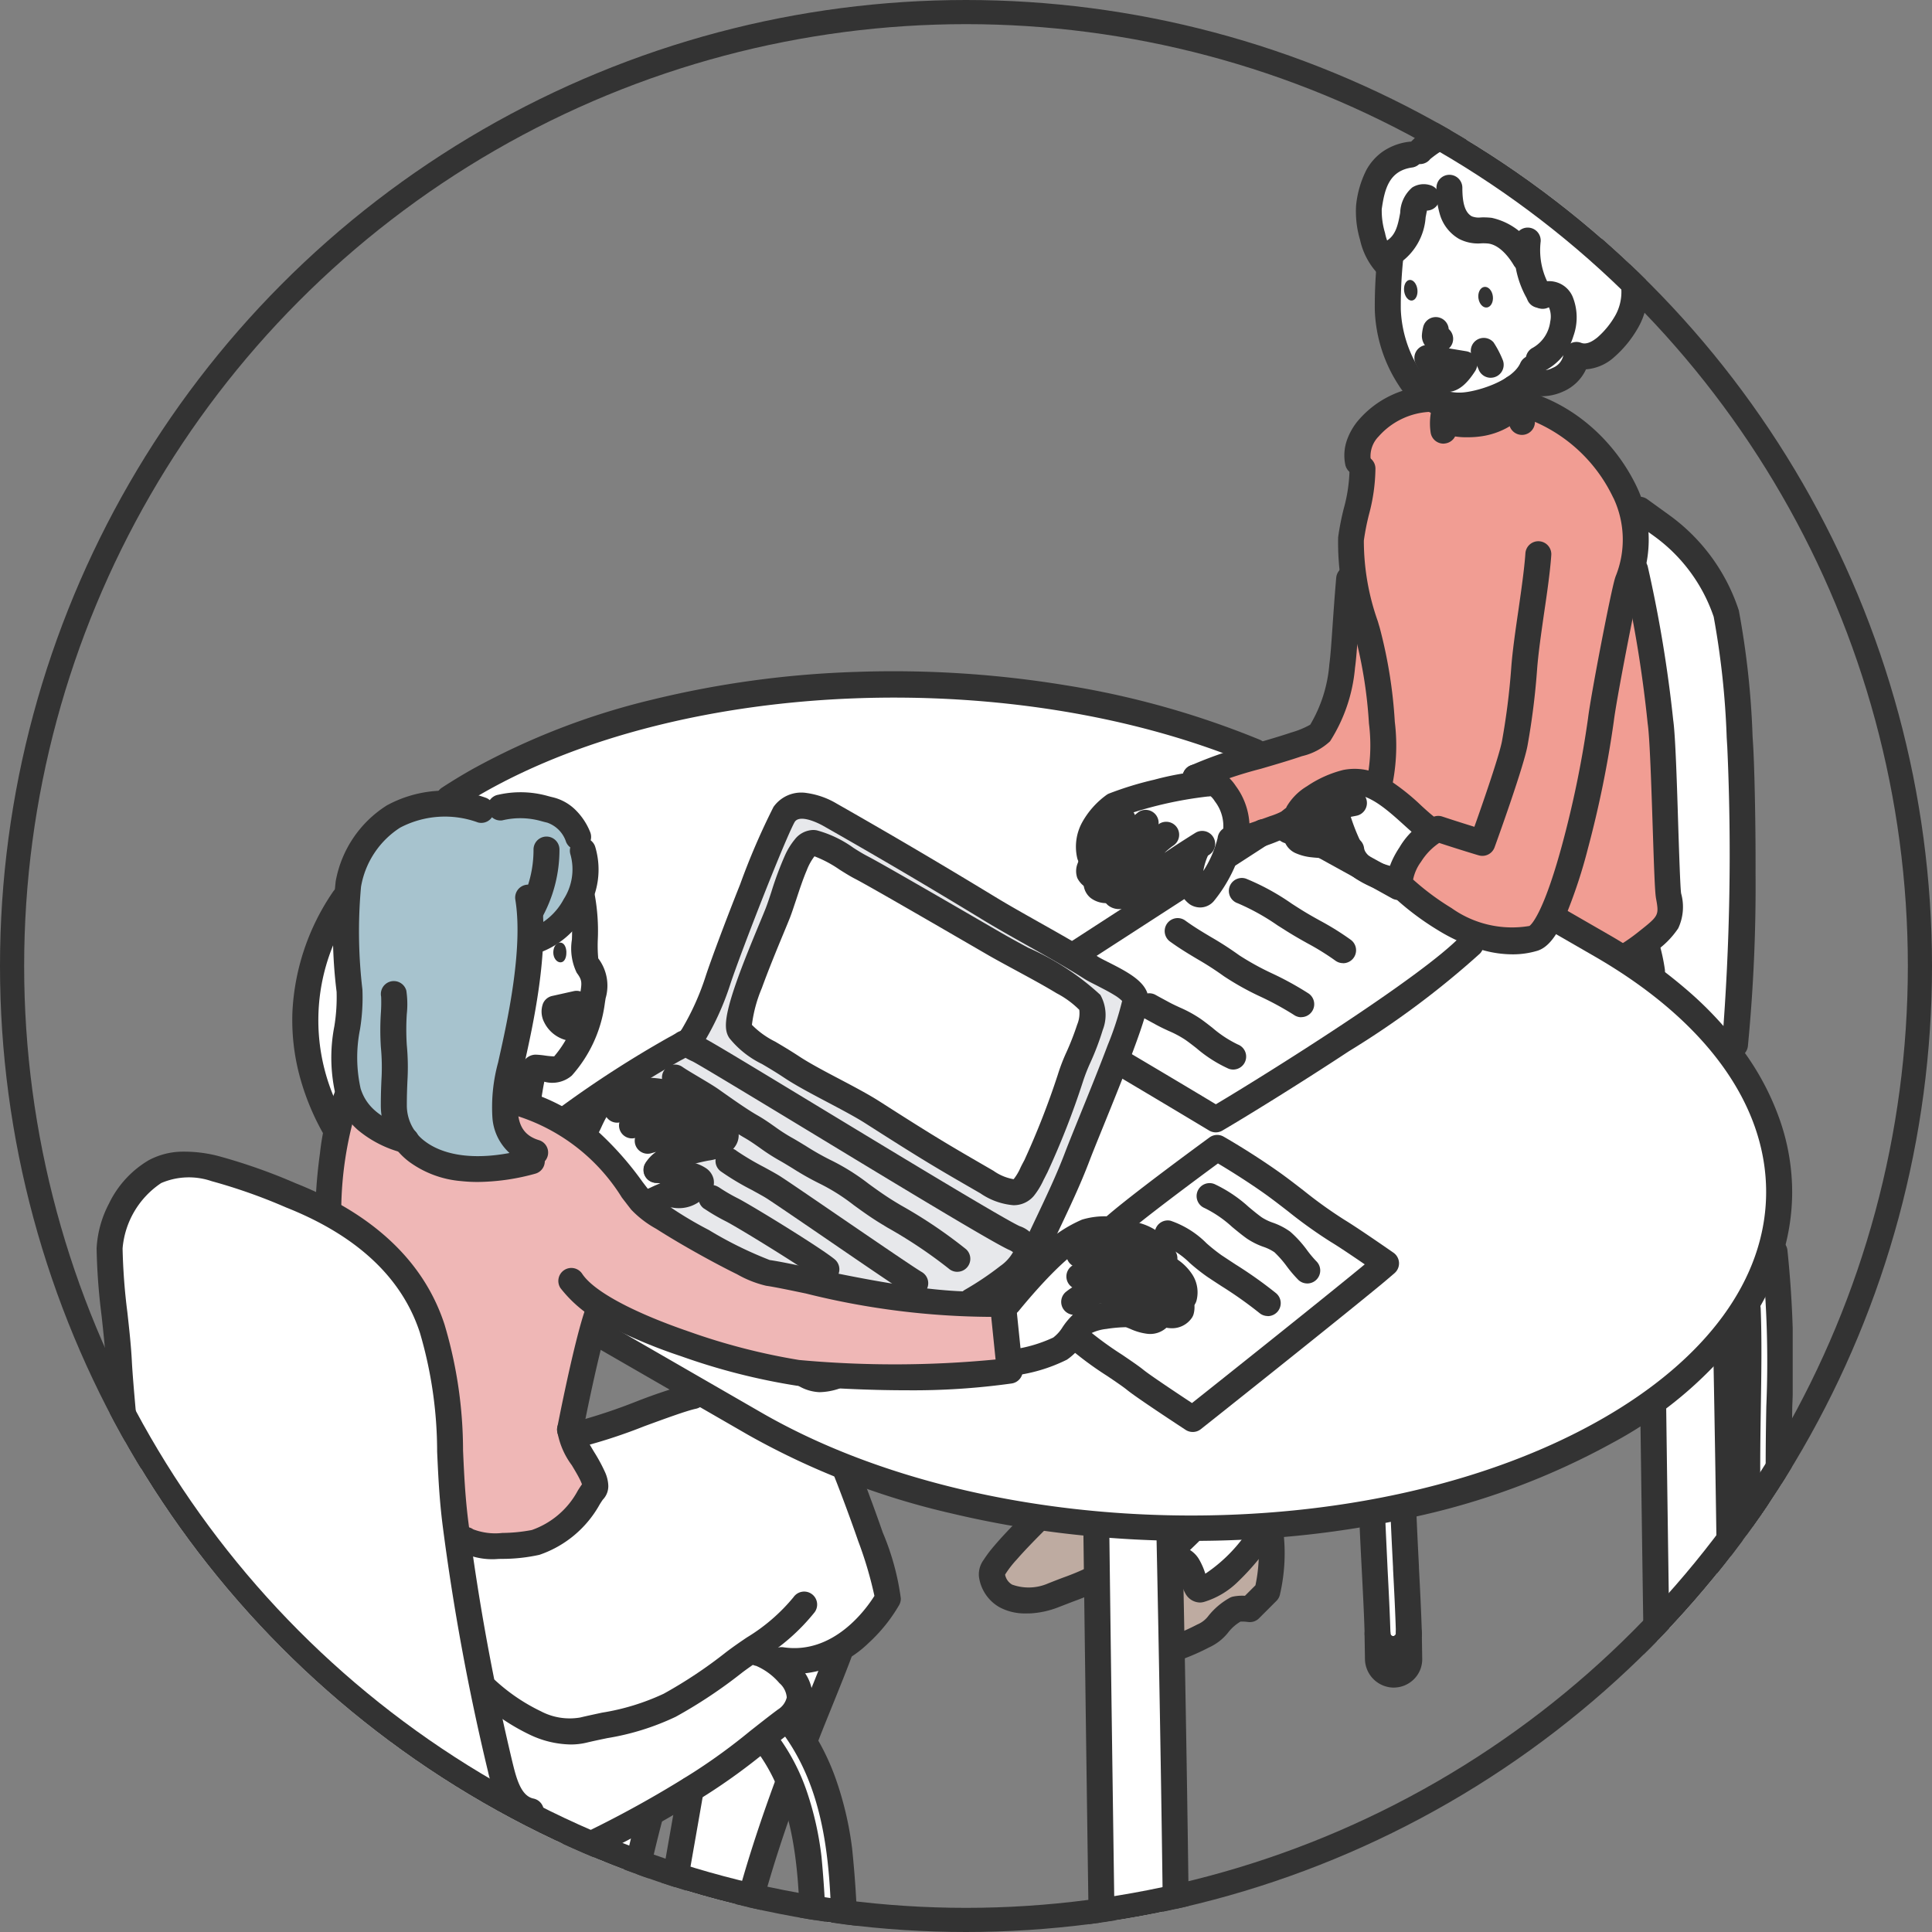
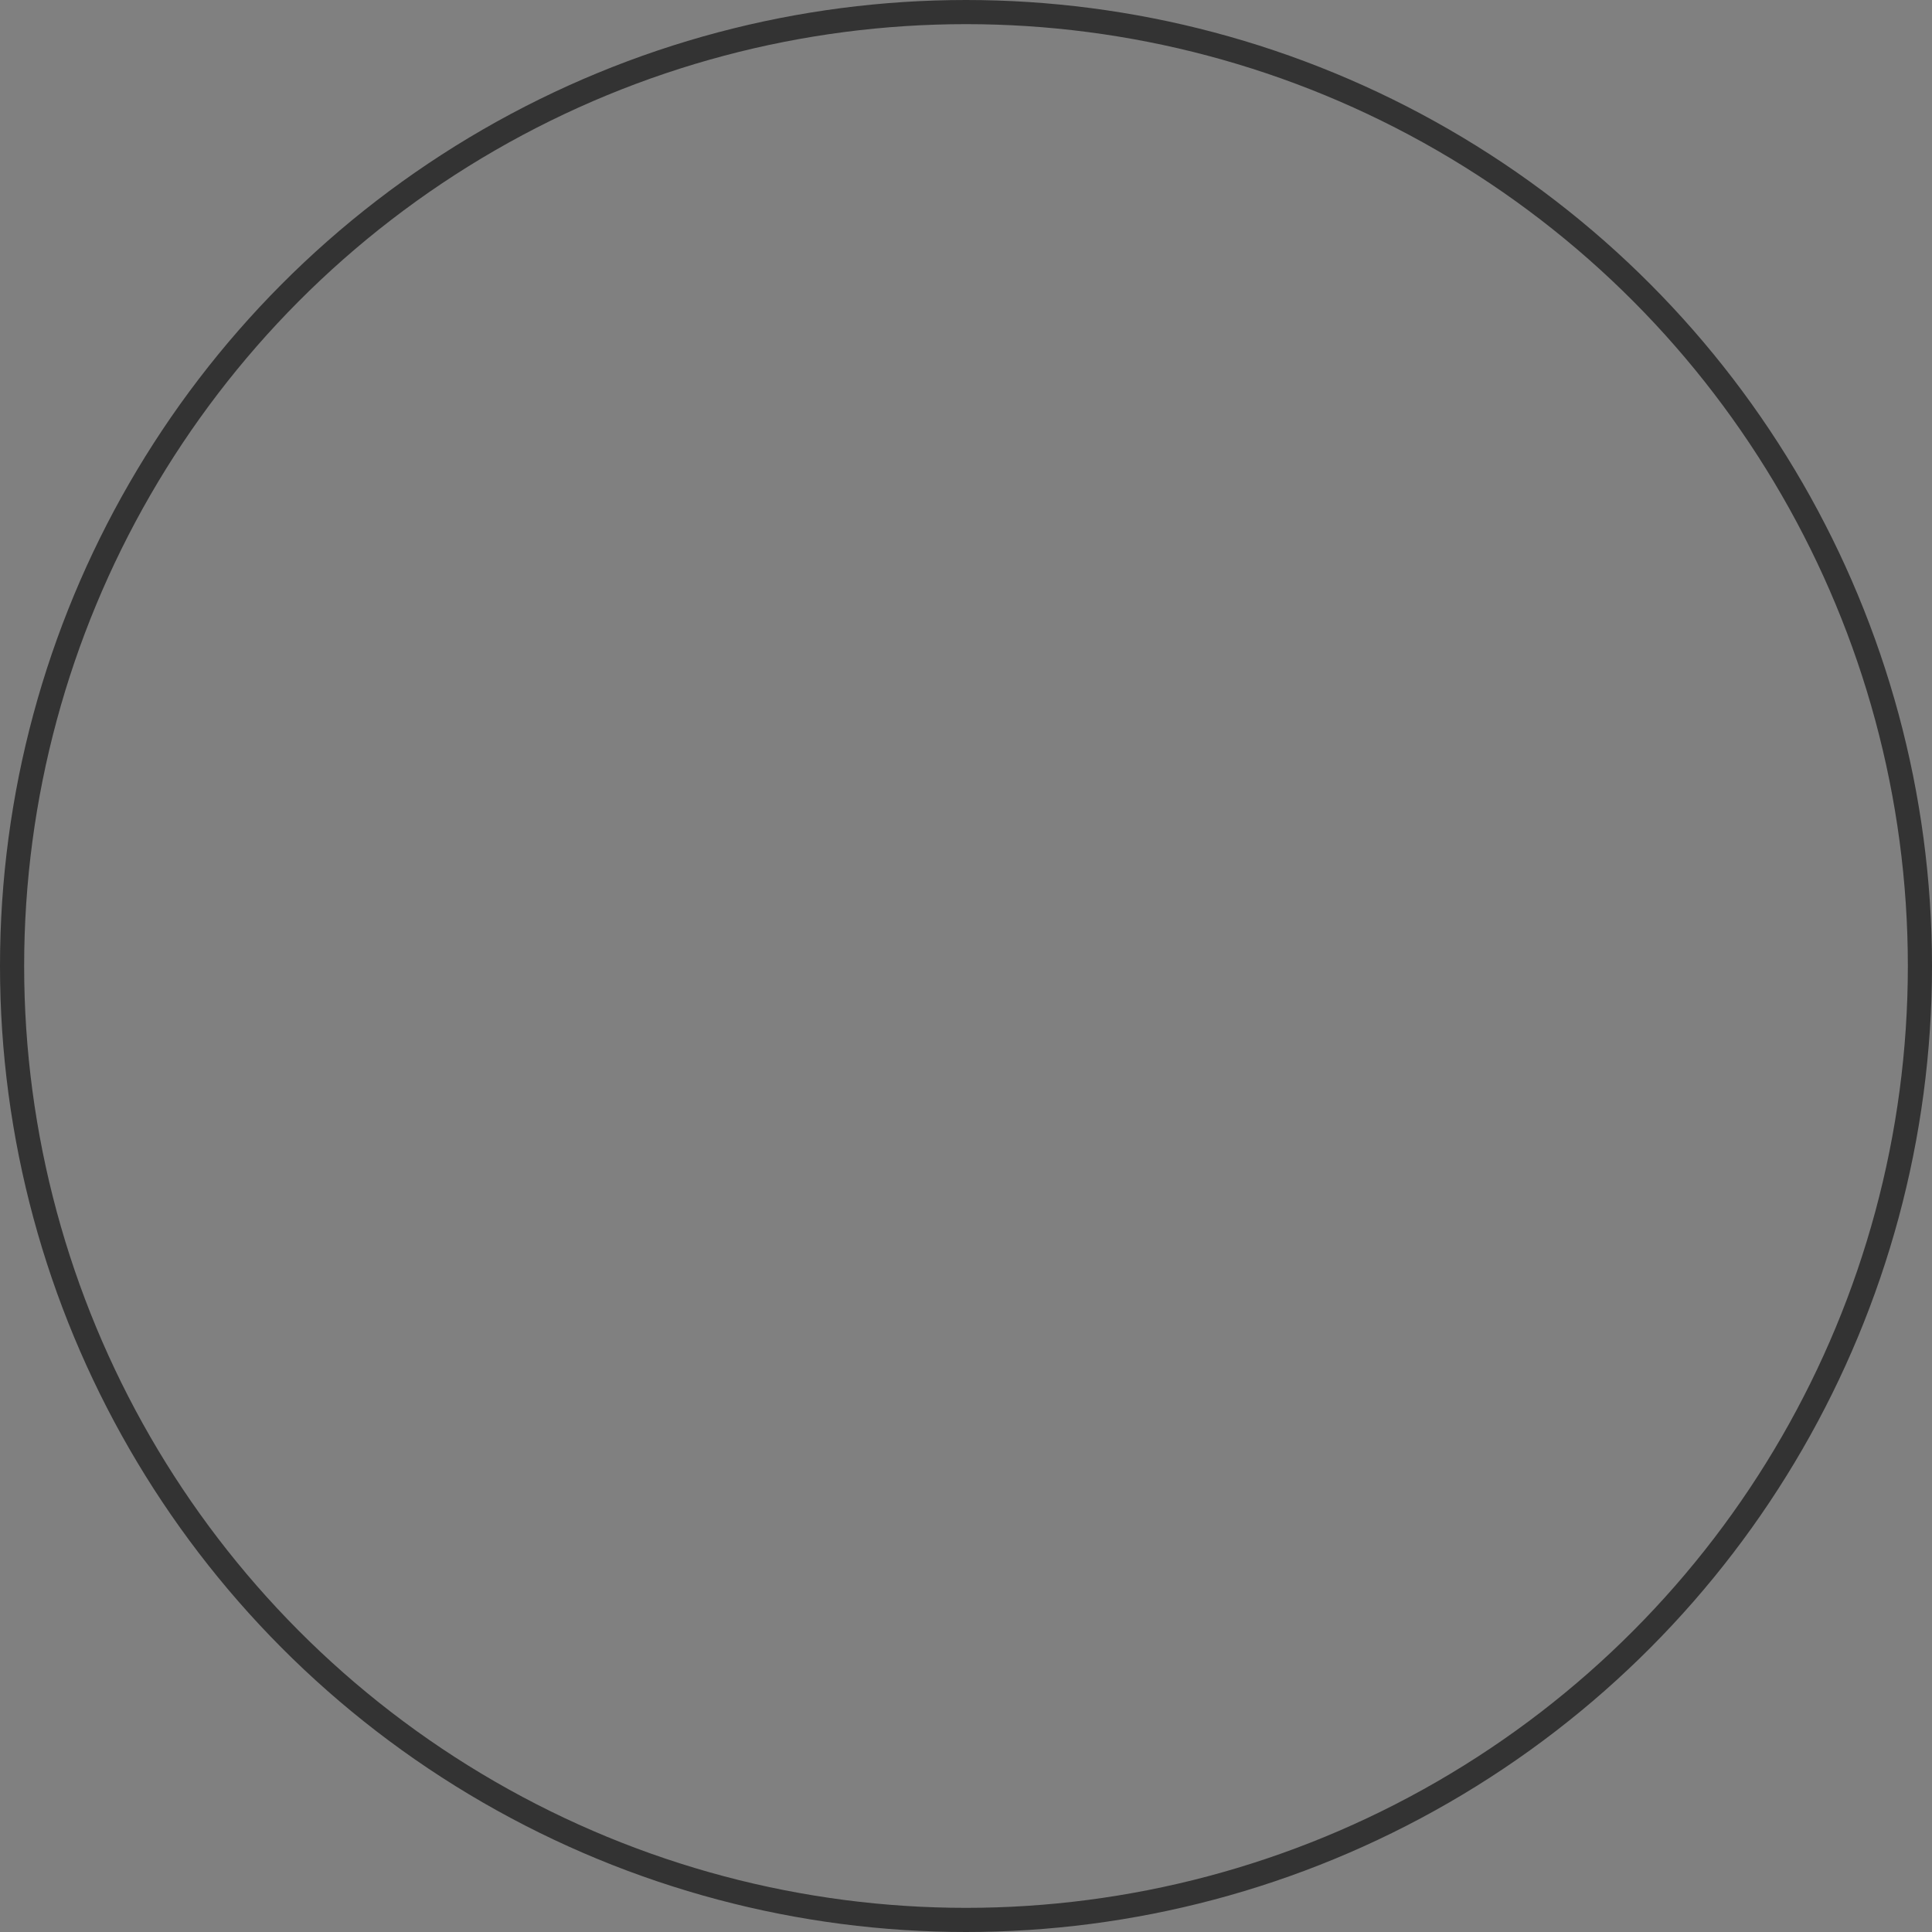
<svg xmlns="http://www.w3.org/2000/svg" width="80" height="80" viewBox="0 0 80 80">
  <rect x="0" y="0" width="80" height="80" fill="#808080" stroke="none" />
  <defs>
    <clipPath id="clip-path">
-       <circle id="楕円形_2" data-name="楕円形 2" cx="40" cy="40" r="40" transform="translate(502 6155)" fill="#fff" stroke="#707070" stroke-width="1" />
-     </clipPath>
+       </clipPath>
    <clipPath id="clip-path-2">
      <rect id="長方形_125" data-name="長方形 125" width="70.232" height="92.091" fill="none" />
    </clipPath>
  </defs>
  <g id="グループ_106" data-name="グループ 106" transform="translate(-373 -6079)">
    <g id="マスクグループ_3" data-name="マスクグループ 3" transform="translate(-129 -76)" clip-path="url(#clip-path)">
      <g id="グループ_161" data-name="グループ 161" transform="translate(506 6159.545)">
        <g id="グループ_160" data-name="グループ 160" clip-path="url(#clip-path-2)">
-           <path id="パス_4649" data-name="パス 4649" d="M271.819,227.332a.655.655,0,0,1-.636.67.645.645,0,0,1-.664-.63l-.021-.995a.655.655,0,0,0,.664.642.645.645,0,0,0,.636-.658Z" transform="translate(-202.182 -169.192)" fill="#222" />
          <path id="パス_4650" data-name="パス 4650" d="M211.2,251.124a.641.641,0,0,1-.64.65.659.659,0,0,1-.66-.65l-.017-1.038a.642.642,0,0,0,.66.631.657.657,0,0,0,.639-.669Z" transform="translate(-156.879 -186.897)" fill="#222" />
          <path id="パス_4651" data-name="パス 4651" d="M216.307,84.571l-7.562,10.183-.217,5.128.433,6.356h1.228l-.361-8.306.217-3.322,8.523-6.934L222.251,85l1.011,1.517a8.324,8.324,0,0,1,.722,2.6c.144,1.445.235,10.856.235,10.856l1.426.05s-.144-11.267-.578-12.351-1.156-2.6-1.156-2.6l-.939-1.156a11.221,11.221,0,0,0,.867-2.817c.289-1.661.144-12.278.144-12.278s-.361-5.706-.867-6.572a7.327,7.327,0,0,0-2.094-2.456c-1.011-.722-4.983-3.178-4.983-3.178Z" transform="translate(-155.863 -42.32)" fill="#fff" />
          <path id="パス_4652" data-name="パス 4652" d="M146.32,224.509a1.209,1.209,0,0,0,.626,1.107c.674.337,2.421-.065,3.24-.5a13.169,13.169,0,0,0,2.037-1.567l.72.121.758-1.009.083-1.476-.372-1.847-4.382,2.215Z" transform="translate(-109.365 -163.944)" fill="#beaba1" />
          <path id="パス_4653" data-name="パス 4653" d="M163.342,235.926a1.209,1.209,0,0,0,.626,1.107,3.928,3.928,0,0,0,2.889-.385,26.17,26.17,0,0,0,2.407-1.637l.7.078.745-.511.1-1.974-.337-1.252-4.093,1.252Z" transform="translate(-122.088 -172.922)" fill="#beaba1" />
          <path id="パス_4654" data-name="パス 4654" d="M180.354,200.694l-3.106-1.372-1.228,7.656-2.191,2.07h1.059l.771,1.2,1.155-.747,1.651-1.87.083-.369.505-2.672Z" transform="translate(-129.928 -148.982)" fill="#fff" />
          <path id="パス_4655" data-name="パス 4655" d="M217.852,4.313c-.482-1.059-1.23-.574-1.23-.574a2.4,2.4,0,0,0-.869-1.2c-.674-.482-1.974-.385-2.985-.337a4.066,4.066,0,0,0-2.093,1.115,3.461,3.461,0,0,0-1.421.474c-.53.385-.539.643-.7,1.862A4.206,4.206,0,0,0,209.3,8.17l4.313,4.233a4.385,4.385,0,0,0,2.7.482,1.118,1.118,0,0,0,.833-1.12s1.527.446,2.393-1.914c.41-1.116-1.2-4.478-1.685-5.537" transform="translate(-155.865 -1.613)" fill="#fff" />
          <path id="パス_4656" data-name="パス 4656" d="M41.369,37.662c8.114-4.592,20.648-5.216,30.228-1.936l4.392,1.894.674-1.541s1.159-6.274,1.814-8.836l-.532-2.128L77.7,23.623l1.348-1.445,1.776-.328-.379-.3a5.29,5.29,0,0,1-1.2-1.782,15.18,15.18,0,0,1-.144-3.756,4.708,4.708,0,0,0,1.011-2.263c.131-.916,1.4-.385,1.4-.385l.572,1.37.824.026.767.167c.467.241.389.461.576.638.722.686.548,1.1.831,1.661.216.433.867.253.867.253a1.935,1.935,0,0,1,.331.989c-.144,1.3-.53,1.2-.53,1.2l-.7.557-.057.123L84.205,21.6l.554.507.787.468L87.767,24.1s1.091,1.987,1.1,2.008a22.255,22.255,0,0,1,1.86,1.242,9.144,9.144,0,0,1,2.094,2.456c1.011,1.372.885,13.2.885,13.2l-.457,5.947a20.749,20.749,0,0,1,1.288,2.348,8.842,8.842,0,0,1,.668,2.677,4.423,4.423,0,0,1-.263,2.889,10.1,10.1,0,0,1-1.858,3.6L93.491,87s.289,2.094-1.521,2.3S90.386,87,90.386,87l-.361-23.641A20.836,20.836,0,0,1,88.079,64.6a28.932,28.932,0,0,1-6.965,2.743c-.406.225-.7.128-1.3.311a42.026,42.026,0,0,1-9.844.934l.55,30.542s.289,2.094-1.521,2.3-1.585-2.3-1.585-2.3l-.553-30.717a34.877,34.877,0,0,1-14.035-4.129L41.589,57.8c-9.754-5.626-9.853-14.689-.22-20.141" transform="translate(-25.569 -9.877)" fill="#fff" />
          <path id="パス_4657" data-name="パス 4657" d="M197.368,50.409a9.135,9.135,0,0,0-2.119-2.215l-1.878-.867a2.847,2.847,0,0,1-1.444.819,8.272,8.272,0,0,1-1.75-.032l-.224-.931s-3.106.289-3.371,2.167a1.827,1.827,0,0,0,.236.771l-.525,3.563-.144,1.685-.223,3.549-1.011,2.07-5.1,1.926a2.23,2.23,0,0,1,1.3.481,6.49,6.49,0,0,1,.578,2.215l2.215-.77.289-.819,1.444-.638a2.723,2.723,0,0,1,1.228-.217,21.405,21.405,0,0,1,2.895,1.928l-.963,1.011-.53,1.4,2.6,1.637s2.561,1.349,3.371.337a3.364,3.364,0,0,0,.355-.929l1.517.795s1.228,1.083,1.754.9a3.717,3.717,0,0,0,1.719-1.343l-.385-8.041-.476-2.9-.68-4.084a4.275,4.275,0,0,0-.674-3.467" transform="translate(-134.399 -35.267)" fill="#f19d93" />
          <path id="パス_4658" data-name="パス 4658" d="M118.607,324.707a.656.656,0,0,1-.636.67.644.644,0,0,1-.663-.63l-.023-1.1a.655.655,0,0,0,.663.642.645.645,0,0,0,.636-.657Z" transform="translate(-87.664 -241.9)" fill="#222" />
          <path id="パス_4659" data-name="パス 4659" d="M57.975,348.069a.64.64,0,0,1-.638.65.661.661,0,0,1-.662-.65l-.024-1.277a.642.642,0,0,0,.662.628.658.658,0,0,0,.637-.672Z" transform="translate(-42.343 -259.175)" fill="#222" />
          <path id="パス_4660" data-name="パス 4660" d="M8.595,326.291a.661.661,0,0,1-.578.727.638.638,0,0,1-.712-.566l-.093-.89a.66.66,0,0,0,.715.59.641.641,0,0,0,.58-.7Z" transform="translate(-5.391 -243.256)" fill="#222" />
          <path id="パス_4661" data-name="パス 4661" d="M2.668,132.751,3.317,142l.795,5.706,1.228,2.833s.222.608.108.781c-1.272,1.926-1.841,5.485-1.841,8.158,0,2.092,0,5.254.2,7.569a.65.65,0,1,0,1.3-.113c-.2-2.259-.2-5.387-.2-7.456,0-2.4.509-5.75,1.626-7.442.087-.131,1.408.653,1.408.653L10.9,154.13a68.343,68.343,0,0,0,6.769,3.438.616.616,0,0,0-.063.067c-1.929,2.523-1.661,7.721-1.424,12.308l.111,2.41a.657.657,0,0,0,.679.628.643.643,0,0,0,.62-.671l-.111-2.433c-.214-4.147-.48-9.309,1.158-11.452a.648.648,0,0,0,.091-.622,7.427,7.427,0,0,0,2.642-.64l-.265,2.119-.313,3.732,1.18.12.192-.819,1.445.626a4.99,4.99,0,0,0,1.637,0l-.193,1.348-.144,2.022,1.4.193-.01-1.194,2.225.905a14.843,14.843,0,0,0,3.081-1.1c0,.451,0,.906,0,1.367a.65.65,0,0,0,1.3-.015c-.013-1.12,0-2.221.021-3.286.066-4.183.163-8.2-1.553-11.124l1.433-3.856-4.877-1.233-5.382,2.771-4.57.918-1.156-6.933,5.922-2.07-1.252-2.022,1.252-5.369a20.875,20.875,0,0,1,2.672,1.228c.843.53,14.373,1.445,14.373,1.445v-.433l2-.361,1.088-1.32a4.359,4.359,0,0,1,1.247-.341c.974-.007,1.493.794,1.782.289.194-.339.12-.458.12-.458s.963.734.891-.1a1.578,1.578,0,0,0-.1-.506l.1-.289-.746-.939-.12-.433s-1.372-1.023-1.878-.891a3.679,3.679,0,0,0-2.239.554c-.312.262-2.359,2.624-2.359,2.624l-9.642-1.3-2.311-.83-3.25-1.95,1.083-.542.9-.036s.758-.217.686-.541-1.914-.686-1.914-.686l1.156-.506a9.4,9.4,0,0,0,1.661-.433c.433-.217-.289-.722-.289-.722l-.385-.446-.289-.192-.674-.626s-2.732-.349-3.274.192a5.152,5.152,0,0,0-.915,1.541l-.819-.722-1.3-.578.163-1.561a2.022,2.022,0,0,0,1.1-.028c.65-.181,1.12-1.878,1.12-1.878l.289-1.806L22.2,120l-.131-1.919-.122-1.006.144-1.95a2.239,2.239,0,0,0-1.047-1.444,6.168,6.168,0,0,0-1.1-.193s-.872.1-1.078.128l-.629.075a10.849,10.849,0,0,0-1.575-.292,4.009,4.009,0,0,0-.611-.033,2.469,2.469,0,0,0-1.007.17,5.369,5.369,0,0,0-2.378,2.039,3.282,3.282,0,0,0-.234.417,5.92,5.92,0,0,0-.2,2.147c.022,1.4.211,2.836.211,2.836a23.175,23.175,0,0,0,.433,2.528,2.791,2.791,0,0,0,.773.842l-1.747,2.481-.4,3.464a41.616,41.616,0,0,0-5.739-2.019c-1.228-.144-1.661.433-2.456,1.372s-.65,3.106-.65,3.106m25.568,29.468c-.144-.482,2.367-8.134,2.367-8.134l.474,1.248c1.022,2.484.608,4.342.553,7.833,0,.124,0,.25-.006.375a12.089,12.089,0,0,0-2.618-.215c-.626-.048-.626-.626-.77-1.107m-4.285-3.082c.144-.289,1-3.248,1.156-3.948.409-.245.762-.535,1.461-.971l-.595,4-.482,2.124c-.612-.083-1.72-.851-1.541-1.209" transform="translate(-1.986 -84.736)" fill="#fff" />
          <path id="パス_4662" data-name="パス 4662" d="M104.878,127.882c.1.433,5.634,3.418,5.634,3.418s5.248,3.419,5.874,3.226,1.637-2.455,1.637-2.455,1.974-4.719,1.637-5.3-6.789-4.045-6.789-4.045-4.622-2.745-5.1-2.6-2.985,7.319-2.889,7.752" transform="translate(-78.388 -89.786)" fill="#fff" />
          <path id="パス_4663" data-name="パス 4663" d="M91.35,312.967l1.193.2.048-1.082,1.985.884,1.4-.171,1.926-.9.018-1.578s-3.139.856-3.877.561-.666-.9-1.244-1.065a2.767,2.767,0,0,0-1.252,0l-.192,1.252Z" transform="translate(-68.279 -231.512)" fill="#a19eb7" />
          <path id="パス_4664" data-name="パス 4664" d="M74.477,300.194l1.193.2.048-1.082,1.985.884,1.4-.171-.084-2.019s-1.042.485-1.36.358c-.739-.3-1.156-1.155-1.733-1.324a2.767,2.767,0,0,0-1.252,0l-.192,1.252Z" transform="translate(-55.667 -221.965)" fill="#a19eb7" />
          <path id="パス_4665" data-name="パス 4665" d="M64.374,212.247l.867,2.167a4,4,0,0,1-1.878,2.167c-1.4.674-3.852.1-3.852.1l1.107,6.452a9.776,9.776,0,0,0,3.178,1.589,14.381,14.381,0,0,0,4.093-.867l3.852-2.7a2.714,2.714,0,0,0,2.985.337,15.047,15.047,0,0,0,2.745-2.263l-1.926-5.3-5.874-3.226-1.734.289Z" transform="translate(-44.481 -157.491)" fill="#fff" />
          <path id="パス_4666" data-name="パス 4666" d="M37.72,165.64a21.9,21.9,0,0,1,3.577,3.109c1.541,1.734,1.734,10.4,1.734,10.4a9.947,9.947,0,0,0,3.683,0c1.156-.433,2.123-2.293,2.123-2.293L47.7,174.985l1.252-5.369,3.756,1.661L58.7,172.5,66,172.288l-.289-2.817H62.243L55.526,168.1l-4.815-2.624a15.509,15.509,0,0,0-2.913-3.3,6.186,6.186,0,0,0-2.239-.939l-6.573-.578-.77,1Z" transform="translate(-28.194 -120.084)" fill="#efb7b6" />
          <path id="パス_4667" data-name="パス 4667" d="M45.569,128.562l2.672-.361s-1.589-1.589-1.444-2.745a26.962,26.962,0,0,1,.939-3.539l.193-2.648s1.637-.77,1.926-1.444a7.24,7.24,0,0,0,.409-1.613s.024-1.565-.746-2.143a2.816,2.816,0,0,0-1.541-.578l-2.022.241s-1.878-.819-3.178,0A5.71,5.71,0,0,0,40.465,116c-.337.722-.1,5.3-.1,5.3s-.072,2.07-.217,3.3c-.064.545,1.011,2.095,1.011,2.095l1.445.433a3.344,3.344,0,0,0,.722.795,7.5,7.5,0,0,0,2.239.65" transform="translate(-30.009 -84.737)" fill="#a7c3ce" />
          <path id="パス_4668" data-name="パス 4668" d="M76.479,126.971l.686.578,1.023-1.3,1.132-.361,2.167.217.53.409.674.843s1.059.169.53.506-2.5.506-2.745,1.131c-.122.318,1.407-.1,1.493.674.026.234-.621.4-1.3.626-.333.11-.241-.124-.771.144l3.9,2.407,1.312.626c-.012.024,2.925.433,2.925.433l5.083.821,1.224-.676,1.637-1.83,1.517-3.3s2.906-6.3,2.672-7.006-9.75-5.8-9.75-5.8-3.009-2.239-4.189-2.167-3.635,8.161-3.635,8.161l-.771,1.589Zm9.606-10.5s.144-1.011.8-.946,11.272,6.324,11.549,6.82-1.083,3.178-1.083,3.178l-.794,2.263a10.1,10.1,0,0,1-1.083,2.287c-.433.433-9.173-5.2-9.173-5.2s-2.383-.794-2.528-1.733,2.311-6.669,2.311-6.669" transform="translate(-57.164 -85.167)" fill="#e7e8eb" />
          <path id="パス_4669" data-name="パス 4669" d="M36.427,165.413h-.013a.537.537,0,0,1-.524-.549,20.865,20.865,0,0,1,.185-2.11,9.969,9.969,0,0,1,.6-2.5.537.537,0,1,1,.984.43,14.864,14.864,0,0,0-.7,4.2A.537.537,0,0,1,36.427,165.413Z" transform="translate(-26.826 -119.543)" fill="#333" />
          <path id="パス_4670" data-name="パス 4670" d="M76.034,200.98a.537.537,0,0,1-.528-.639c.029-.147.705-3.625,1.177-4.942a.537.537,0,1,1,1.011.362c-.444,1.241-1.127,4.749-1.134,4.784A.537.537,0,0,1,76.034,200.98Z" transform="translate(-56.429 -145.783)" fill="#333" />
          <path id="パス_4671" data-name="パス 4671" d="M78.035,211.384a.537.537,0,0,1-.1-1.064,23.381,23.381,0,0,0,2.3-.772,22.977,22.977,0,0,1,2.287-.767.537.537,0,1,1,.222,1.051c-.385.081-1.276.408-2.139.724a22.081,22.081,0,0,1-2.469.819A.539.539,0,0,1,78.035,211.384Z" transform="translate(-57.926 -156.044)" fill="#333" />
          <path id="パス_4672" data-name="パス 4672" d="M60.248,220.183a2.894,2.894,0,0,1-1.695-.368.537.537,0,0,1,.644-.859,2.566,2.566,0,0,0,1.205.151,6.826,6.826,0,0,0,1.222-.121,3.454,3.454,0,0,0,1.91-1.64c.063-.1.116-.182.168-.252a1.71,1.71,0,0,0-.1-.228c-.085-.17-.2-.36-.321-.563a3.245,3.245,0,0,1-.611-1.469.537.537,0,0,1,1.074,0,.97.97,0,0,0,.118.315c.09.182.217.394.34.6a6.912,6.912,0,0,1,.465.862,1.508,1.508,0,0,1,.123.491.8.8,0,0,1-.222.624c-.024.03-.082.121-.129.195a4.521,4.521,0,0,1-2.5,2.092,7.158,7.158,0,0,1-1.509.168Z" transform="translate(-43.604 -160.176)" fill="#333" />
          <path id="パス_4673" data-name="パス 4673" d="M65.785,249.285a4.072,4.072,0,0,1-1.668-.4,8.8,8.8,0,0,1-2.166-1.467.537.537,0,0,1,.713-.8,7.74,7.74,0,0,0,1.9,1.291,2.561,2.561,0,0,0,1.631.259c.3-.072.607-.136.9-.2a9.564,9.564,0,0,0,2.559-.785,19.028,19.028,0,0,0,2.593-1.729c.275-.209.566-.41.848-.6a7.593,7.593,0,0,0,1.933-1.669.537.537,0,1,1,.874.624,8.382,8.382,0,0,1-2.2,1.93c-.284.2-.552.38-.807.574a19.981,19.981,0,0,1-2.743,1.824,10.521,10.521,0,0,1-2.841.886c-.288.06-.586.122-.872.191A2.805,2.805,0,0,1,65.785,249.285Z" transform="translate(-46.17 -181.595)" fill="#333" />
          <path id="パス_4674" data-name="パス 4674" d="M111.19,230.221a4.171,4.171,0,0,1-.635-.049.537.537,0,0,1,.163-1.061c2.092.322,3.449-1.593,3.783-2.127a16.142,16.142,0,0,0-.672-2.269c-.367-1.062-.782-2.153-.971-2.627a.537.537,0,1,1,1-.4c.193.484.616,1.6.989,2.675a10.548,10.548,0,0,1,.746,2.717.537.537,0,0,1-.064.277,6.639,6.639,0,0,1-1.263,1.573A4.524,4.524,0,0,1,111.19,230.221Z" transform="translate(-82.293 -165.448)" fill="#333" />
          <path id="パス_4675" data-name="パス 4675" d="M115.224,206.562a1.847,1.847,0,0,1-.812-.23.537.537,0,0,1,.476-.963.913.913,0,0,0,.336.119,1.645,1.645,0,0,0,.442-.079.537.537,0,1,1,.3,1.031,2.681,2.681,0,0,1-.739.122Z" transform="translate(-85.293 -153.46)" fill="#333" />
          <path id="パス_4676" data-name="パス 4676" d="M92.475,162.64a.537.537,0,0,1-.275-1,12.5,12.5,0,0,0,1.478-.993,1.735,1.735,0,0,0,.521-.568.723.723,0,0,0-.174-.1c-.741-.34-4.8-2.8-8.39-4.979-2.192-1.329-4.459-2.7-4.706-2.821-.122-.055-.217-.105-.292-.148-.053.03-.115.064-.189.1a43.606,43.606,0,0,0-4.338,2.8.537.537,0,0,1-.629-.871,44.726,44.726,0,0,1,4.474-2.883c.134-.069.216-.12.276-.156a.766.766,0,0,1,.383-.141.684.684,0,0,1,.432.14,2.07,2.07,0,0,0,.328.18c.26.118,1.915,1.12,4.818,2.88,3.206,1.944,7.6,4.607,8.281,4.921a1.177,1.177,0,0,1,.807,1,1.926,1.926,0,0,1-.847,1.413,12.674,12.674,0,0,1-1.683,1.147A.535.535,0,0,1,92.475,162.64Z" transform="translate(-56.252 -112.774)" fill="#333" />
          <path id="パス_4677" data-name="パス 4677" d="M110.365,131.243a.537.537,0,0,1-.485-.767l.215-.454c.656-1.382,1.052-2.216,1.417-3.18.118-.31.325-.82.564-1.41.365-.9.82-2.019,1.182-2.982a12.812,12.812,0,0,0,.6-1.836,1.732,1.732,0,0,0-.327-.246c-.226-.141-.5-.277-.734-.4-.2-.1-.378-.19-.505-.271-.727-.463-1.56-.932-2.367-1.385-.638-.359-1.3-.73-1.89-1.091-2.232-1.359-4.187-2.51-6.536-3.847-.352-.2-1-.464-1.193-.181-.079.12-.437.89-1.275,3.008-.606,1.533-1.178,3.056-1.391,3.7a11.485,11.485,0,0,1-1.167,2.542.537.537,0,1,1-.852-.653,10.673,10.673,0,0,0,1-2.225c.221-.669.8-2.225,1.421-3.783a28.824,28.824,0,0,1,1.379-3.2,1.406,1.406,0,0,1,1.378-.578,3.322,3.322,0,0,1,1.232.434c2.359,1.343,4.321,2.5,6.563,3.863.576.351,1.2.7,1.858,1.072.819.461,1.665.937,2.417,1.416.081.052.242.132.411.218.8.4,1.42.747,1.615,1.257a1.645,1.645,0,0,1-.105,1.03c-.1.339-.251.78-.462,1.346-.378,1.017-.868,2.223-1.261,3.192-.237.584-.442,1.088-.555,1.387-.38,1-.783,1.853-1.451,3.26l-.215.454A.537.537,0,0,1,110.365,131.243Z" transform="translate(-71.393 -83.712)" fill="#333" />
          <path id="パス_4678" data-name="パス 4678" d="M115.089,133.61a2.834,2.834,0,0,1-1.361-.491c-1.875-1.082-2.321-1.339-4.764-2.9-.414-.265-1-.573-1.562-.871-.645-.34-1.311-.691-1.793-1.012-.351-.234-.656-.414-.926-.573a3.932,3.932,0,0,1-1.346-1.067l-.017-.025c-.2-.313-.217-.795.28-2.23.294-.848.691-1.8.98-2.5.1-.24.186-.448.249-.606.071-.178.157-.438.247-.712a13.665,13.665,0,0,1,.563-1.508,2.877,2.877,0,0,1,.4-.648,1,1,0,0,1,.76-.394.839.839,0,0,1,.152.014,4.689,4.689,0,0,1,1.516.723c.2.129.4.251.563.335.565.29,3.268,1.857,4.883,2.794l.727.421c.3.173.671.375,1.066.588a10.8,10.8,0,0,1,2.988,1.953,1.7,1.7,0,0,1,.1,1.451,11.114,11.114,0,0,1-.511,1.349,7.3,7.3,0,0,0-.306.78,33.424,33.424,0,0,1-1.479,3.78c-.054.1-.1.2-.15.291a3.189,3.189,0,0,1-.4.663A1.085,1.085,0,0,1,115.089,133.61Zm-10.823-7.468a3.575,3.575,0,0,0,.963.694c.281.166.6.354.976.6.436.29,1.077.629,1.7.956.584.308,1.188.627,1.64.916,2.422,1.55,2.864,1.8,4.722,2.876a2.035,2.035,0,0,0,.824.347h.014a2.129,2.129,0,0,0,.28-.47c.048-.1.1-.2.163-.316a33.16,33.16,0,0,0,1.387-3.547,7.583,7.583,0,0,1,.357-.928,11.29,11.29,0,0,0,.443-1.14,1.21,1.21,0,0,0,.087-.61,3.812,3.812,0,0,0-.938-.686c-.506-.308-1.107-.633-1.688-.948-.4-.217-.78-.422-1.092-.6l-.728-.422c-1.5-.87-4.294-2.49-4.834-2.767-.207-.106-.42-.24-.646-.382a4.869,4.869,0,0,0-1.04-.552,2.3,2.3,0,0,0-.318.576c-.159.37-.307.82-.437,1.216-.1.291-.186.566-.27.775-.066.165-.153.375-.254.619-.262.631-.621,1.5-.9,2.271A5.707,5.707,0,0,0,104.266,126.142Z" transform="translate(-77.131 -88.25)" fill="#333" />
          <path id="パス_4679" data-name="パス 4679" d="M16.891,201.23a5.224,5.224,0,0,1-.656-.042,6,6,0,0,1-2.507-.946,17.774,17.774,0,0,0-1.746-.971,17.823,17.823,0,0,1-1.921-1.081,9.553,9.553,0,0,0-1.778-.925c-.415-.177-.885-.378-1.453-.685-.148-.08-.3-.16-.46-.245A9.7,9.7,0,0,1,3.5,194.342a9.4,9.4,0,0,1-2.051-4.409c-.287-1.816-.98-8.7-1.065-10.361-.032-.637-.107-1.314-.179-1.969A25.754,25.754,0,0,1,0,174.826a4.482,4.482,0,0,1,.509-1.849,4.2,4.2,0,0,1,1.645-1.8,3.005,3.005,0,0,1,1.37-.357,5.65,5.65,0,0,1,1.483.172,23.587,23.587,0,0,1,3.233,1.135l.08.032c3.2,1.29,5.251,3.248,6.088,5.821a18.321,18.321,0,0,1,.766,5.216c.042.942.086,1.916.224,2.993a94.911,94.911,0,0,0,1.838,9.982l.01.039c.159.647.355,1.288.837,1.395a.537.537,0,1,1-.233,1.048,1.851,1.851,0,0,1-1.242-1.015,4.989,4.989,0,0,1-.405-1.171l-.01-.039a96.053,96.053,0,0,1-1.86-10.1c-.144-1.12-.188-2.117-.232-3.081a17.467,17.467,0,0,0-.714-4.931c-.734-2.256-2.574-3.992-5.468-5.157l-.08-.032a22.9,22.9,0,0,0-3.077-1.086,2.9,2.9,0,0,0-2.086.078,3.614,3.614,0,0,0-1.6,2.709,24.971,24.971,0,0,0,.2,2.659c.074.67.151,1.364.185,2.032.081,1.58.776,8.491,1.053,10.248a8.311,8.311,0,0,0,1.8,3.872,8.921,8.921,0,0,0,2.558,1.748c.163.086.317.168.47.25a15.047,15.047,0,0,0,1.363.642,10.571,10.571,0,0,1,1.954,1.021,16.742,16.742,0,0,0,1.809,1.015,18.873,18.873,0,0,1,1.848,1.03,4.3,4.3,0,0,0,4.133.486,44.875,44.875,0,0,0,6.271-3.314,24.291,24.291,0,0,0,2.332-1.7c.382-.3.776-.613,1.163-.9a.806.806,0,0,0,.363-.5.877.877,0,0,0-.305-.591,2.646,2.646,0,0,0-.958-.712.537.537,0,0,1,.18-1.059,3.146,3.146,0,0,1,1.546,1.021,1.817,1.817,0,0,1,.607,1.426,1.79,1.79,0,0,1-.794,1.28c-.374.277-.745.57-1.137.88a25.076,25.076,0,0,1-2.441,1.774,45.743,45.743,0,0,1-6.393,3.378,4.873,4.873,0,0,1-1.313.373A5.008,5.008,0,0,1,16.891,201.23Z" transform="translate(0 -127.677)" fill="#333" />
          <path id="パス_4680" data-name="パス 4680" d="M110.812,279.146a1.189,1.189,0,0,1-1.187-1.173c-.013-1.148,0-2.26.022-3.336.068-4.258.126-7.936-1.784-10.483a.537.537,0,0,1,.859-.644,8.522,8.522,0,0,1,1.235,2.36,13.1,13.1,0,0,1,.6,2.679,44.853,44.853,0,0,1,.166,6.106c-.017,1.069-.034,2.174-.022,3.306a.114.114,0,0,0,.114.112.113.113,0,0,0,.112-.114c-.013-1.13,0-2.233.021-3.3.071-4.5.133-8.38-2.044-11.283a.537.537,0,1,1,.859-.644,9.79,9.79,0,0,1,1.387,2.6,13.857,13.857,0,0,1,.676,2.883,44.654,44.654,0,0,1,.2,6.466c-.017,1.06-.034,2.156-.021,3.271a1.187,1.187,0,0,1-1.174,1.2Z" transform="translate(-80.541 -196.215)" fill="#333" />
          <path id="パス_4681" data-name="パス 4681" d="M116.367,324.325a1.184,1.184,0,0,1-.827-.333,1.17,1.17,0,0,1-.359-.823l-.023-1.094v0a.537.537,0,0,1,1.074-.022h0a.118.118,0,0,0,.113.116h0a.108.108,0,0,0,.111-.11.537.537,0,0,1,1.074-.022h0l.022,1.07a1.188,1.188,0,0,1-.328.847,1.175,1.175,0,0,1-.834.371Z" transform="translate(-86.075 -240.311)" fill="#333" />
          <path id="パス_4682" data-name="パス 4682" d="M55.736,347.667a1.2,1.2,0,0,1-1.187-1.177l-.024-1.278a.537.537,0,0,1,1.074-.02h0a.106.106,0,0,0,.113.1h0a.107.107,0,0,0,.075-.036.127.127,0,0,0,.035-.089h0a.537.537,0,0,1,1.074-.02h0l.025,1.32a1.16,1.16,0,0,1-.337.844,1.188,1.188,0,0,1-.828.352Zm-.115-1.3,0,.105a.125.125,0,0,0,.114.123h0a.1.1,0,0,0,.111-.1l0-.13q-.056.006-.113.007h-.023Q55.666,346.368,55.621,346.364Z" transform="translate(-40.754 -257.585)" fill="#333" />
          <path id="パス_4683" data-name="パス 4683" d="M54.9,303.551a1.173,1.173,0,0,1-.8-.317,1.192,1.192,0,0,1-.382-.823L53.6,300a63.32,63.32,0,0,1-.111-6.81,17.475,17.475,0,0,1,.424-3.087,7.633,7.633,0,0,1,1.054-2.532.537.537,0,1,1,.888.6,10.239,10.239,0,0,0-1.293,5.078,62.565,62.565,0,0,0,.111,6.693v0l.111,2.41a.125.125,0,0,0,.04.086.106.106,0,0,0,.078.03.116.116,0,0,0,.082-.036.1.1,0,0,0,.026-.074l-.111-2.431a64.519,64.519,0,0,1-.116-6.533,16.741,16.741,0,0,1,.385-2.959,6.059,6.059,0,0,1,1-2.312.111.111,0,0,0,.022-.084.537.537,0,0,1,1.064-.142,1.18,1.18,0,0,1-.234.878c-.661.864-1.042,2.394-1.164,4.677a63.744,63.744,0,0,0,.116,6.421v0l.111,2.433a1.166,1.166,0,0,1-.312.854,1.185,1.185,0,0,1-.82.378Z" transform="translate(-39.939 -214.769)" fill="#333" />
          <path id="パス_4684" data-name="パス 4684" d="M6.356,325.97a1.174,1.174,0,0,1-1.175-1.051l-.093-.89h0a.537.537,0,0,1,1.068-.111h0a.126.126,0,0,0,.115.112h.01a.1.1,0,0,0,.1-.112h0a.537.537,0,0,1,1.068-.111l.088.841a1.2,1.2,0,0,1-.254.872,1.17,1.17,0,0,1-.8.445A1.223,1.223,0,0,1,6.356,325.97Z" transform="translate(-3.801 -241.666)" fill="#333" />
          <path id="パス_4685" data-name="パス 4685" d="M5.675,278.375a1.189,1.189,0,0,1-1.183-1.084c-.2-2.338-.2-5.514-.2-7.615a22.861,22.861,0,0,1,.455-4.468,11.706,11.706,0,0,1,1.475-3.987,1.182,1.182,0,0,1,.309-.318.537.537,0,0,1,.617.879.112.112,0,0,0-.03.031c-1.211,1.833-1.752,5.27-1.752,7.863,0,2.083,0,5.231.2,7.522a.113.113,0,1,0,.225-.02c-.2-2.282-.2-5.424-.2-7.5a21.747,21.747,0,0,1,.4-4.09,10.9,10.9,0,0,1,1.31-3.648.537.537,0,1,1,.9.592c-1.009,1.528-1.537,4.752-1.537,7.146,0,2.06,0,5.174.194,7.41a1.189,1.189,0,0,1-1.079,1.285C5.743,278.374,5.709,278.375,5.675,278.375Z" transform="translate(-3.206 -194.938)" fill="#333" />
          <path id="パス_4686" data-name="パス 4686" d="M104.893,165.117a.535.535,0,0,1-.359-.138A19.523,19.523,0,0,0,102,163.285l-.2-.122c-.476-.285-.866-.57-1.211-.821a8.13,8.13,0,0,0-1.41-.886,11.735,11.735,0,0,1-1.1-.622c-.216-.132-.419-.256-.593-.352a8.388,8.388,0,0,1-.77-.5c-.212-.149-.412-.289-.622-.409-.47-.268-1.107-.717-1.572-1.045l-.119-.084c-.186-.131-.481-.306-.766-.474s-.558-.33-.748-.463a.537.537,0,0,1,.614-.881c.157.11.424.267.681.42.3.18.617.365.838.521l.12.085c.447.315,1.059.748,1.483.989.254.144.485.306.708.463a7.454,7.454,0,0,0,.672.437c.195.107.408.238.634.376a11.052,11.052,0,0,0,.994.564,9.087,9.087,0,0,1,1.591.992c.343.249.7.507,1.132.768l.2.12a19.83,19.83,0,0,1,2.7,1.819.537.537,0,0,1-.359.936Z" transform="translate(-69.255 -116.999)" fill="#333" />
          <path id="パス_4687" data-name="パス 4687" d="M109.785,176.389a.534.534,0,0,1-.269-.073c-.3-.173-1.663-1.1-3.558-2.4-1.108-.757-2.154-1.471-2.364-1.6-.126-.079-.352-.2-.591-.333a10.73,10.73,0,0,1-1.281-.769.537.537,0,1,1,.671-.838,11.285,11.285,0,0,0,1.126.666c.263.144.49.268.642.363.23.143,1.237.831,2.4,1.627,1.427.975,3.2,2.188,3.491,2.355a.537.537,0,0,1-.27,1Z" transform="translate(-75.881 -127.259)" fill="#333" />
          <path id="パス_4688" data-name="パス 4688" d="M103.964,180.3a.535.535,0,0,1-.342-.124c-.458-.38-3.2-2.075-3.807-2.393a8.232,8.232,0,0,1-.91-.531l-.005,0a.537.537,0,0,1,.595-.894l.005,0a7.214,7.214,0,0,0,.813.474c.621.325,3.429,2.049,3.993,2.517a.537.537,0,0,1-.343.95Z" transform="translate(-73.743 -131.748)" fill="#333" />
          <path id="パス_4689" data-name="パス 4689" d="M90.782,286.409a5.035,5.035,0,0,1-1.161-.21l-.061-.016a.537.537,0,0,1-.4-.489,14.066,14.066,0,0,1,.2-3.272c.04-.25.075-.465.086-.625.116-1.626.483-3.713.908-6.131.113-.645.231-1.312.35-2.011a.537.537,0,0,1,1.058.181c-.12.7-.238,1.369-.351,2.015-.42,2.388-.782,4.451-.894,6.022-.015.207-.053.445-.1.72a13.162,13.162,0,0,0-.208,2.648l.174.039c0-.134,0-.3.012-.522a.537.537,0,0,1,.847-.414,2.726,2.726,0,0,0,1.116.586c.17.049.4.117.73.227a2.4,2.4,0,0,0,1.087-.181,7.761,7.761,0,0,0,1.587-.715.537.537,0,0,1,.56.916,8.9,8.9,0,0,1-1.82.821,3.036,3.036,0,0,1-1.756.176c-.306-.1-.517-.164-.687-.214a3.569,3.569,0,0,1-.616-.22c-.007.067-.016.138-.03.216a.537.537,0,0,1-.44.437A1.182,1.182,0,0,1,90.782,286.409Z" transform="translate(-66.625 -204.209)" fill="#333" />
          <path id="パス_4690" data-name="パス 4690" d="M105.694,283.107a.539.539,0,0,1-.121-.014,6.139,6.139,0,0,0-.934-.1,6.744,6.744,0,0,1-1.258-.155,1.762,1.762,0,0,1-1.142-.775c-.126-.208-.182-.533-.044-1.441a26.367,26.367,0,0,1,.581-2.634c.428-1.615.971-3.308,1.66-5.175a.537.537,0,0,1,1.007.372c-.677,1.835-1.21,3.5-1.63,5.078a13.83,13.83,0,0,0-.625,3.29c.234.29.884.33,1.514.368a6.965,6.965,0,0,1,1.11.126.537.537,0,0,1-.12,1.06Z" transform="translate(-76.325 -203.649)" fill="#333" />
          <path id="パス_4691" data-name="パス 4691" d="M114.78,255.338a.537.537,0,0,1-.5-.734c.216-.546.418-1.047.613-1.531.3-.739.555-1.377.75-1.9a.537.537,0,1,1,1.007.373c-.2.539-.46,1.184-.761,1.93-.195.483-.4.982-.61,1.524A.537.537,0,0,1,114.78,255.338Z" transform="translate(-85.391 -187.474)" fill="#333" />
          <path id="パス_4692" data-name="パス 4692" d="M94.811,310.006a1.991,1.991,0,0,1-.5-.058,1.142,1.142,0,0,1-.707-.5c-.342-.546-.616-.73-1.087-.728h0a.537.537,0,0,1,0-1.074,2.249,2.249,0,0,1,2,1.231c.01.007.129.084.578.032a10.762,10.762,0,0,0,1.334-.289,5.616,5.616,0,0,1,1.747-.287.537.537,0,1,1-.109,1.068,5.682,5.682,0,0,0-1.368.258,10.329,10.329,0,0,1-1.6.328Q94.943,310.006,94.811,310.006Z" transform="translate(-68.747 -229.952)" fill="#333" />
          <path id="パス_4693" data-name="パス 4693" d="M73.932,291.8a4.408,4.408,0,0,1-1.073-.207l-.153-.042a.537.537,0,0,1-.4-.489,19.182,19.182,0,0,1,.32-3.967c.1-.678.2-1.319.259-1.964a.537.537,0,0,1,1.069.1c-.063.675-.167,1.361-.267,2.025a20.658,20.658,0,0,0-.323,3.361l.163.041c0-.131,0-.293.012-.508a.537.537,0,0,1,.847-.414,2.724,2.724,0,0,0,1.116.586c.17.049.4.117.729.227a1.542,1.542,0,0,0,.7-.072.537.537,0,0,1,.254,1.043,2.412,2.412,0,0,1-1.3.047c-.305-.1-.516-.164-.686-.213a3.594,3.594,0,0,1-.617-.22c-.007.067-.016.138-.03.215a.537.537,0,0,1-.441.437A1.112,1.112,0,0,1,73.932,291.8Z" transform="translate(-54.031 -212.759)" fill="#333" />
          <path id="パス_4694" data-name="パス 4694" d="M87.251,283.563l-.055,0a2.227,2.227,0,0,1-1.806-.886,1.241,1.241,0,0,1-.085-.8c.026-.259.079-.6.158-1.015.155-.817.4-1.87.69-2.964a.537.537,0,1,1,1.038.275c-.26.98-.486,1.939-.637,2.7a8.655,8.655,0,0,0-.195,1.309,1.505,1.505,0,0,0,.945.306.537.537,0,0,1-.053,1.071Z" transform="translate(-63.747 -207.415)" fill="#333" />
          <path id="パス_4695" data-name="パス 4695" d="M78.249,297.644a1.389,1.389,0,0,1-1.15-.621,1.752,1.752,0,0,0-1.48-.789h-.01a.537.537,0,0,1,0-1.074,2.793,2.793,0,0,1,1.294.3,3.041,3.041,0,0,1,1.064.928c.17.232.264.258.868,0a3.547,3.547,0,0,1,.509-.185.537.537,0,1,1,.261,1.042,2.786,2.786,0,0,0-.353.133,2.655,2.655,0,0,1-.963.264Z" transform="translate(-56.112 -220.615)" fill="#333" />
          <path id="パス_4696" data-name="パス 4696" d="M69.932,124.184a.537.537,0,0,1-.1-1.064,2.622,2.622,0,0,0,1.381-1.225,2.285,2.285,0,0,0,.281-1.834.537.537,0,1,1,1.019-.34,3.287,3.287,0,0,1-.373,2.717,3.575,3.575,0,0,1-2.106,1.736A.539.539,0,0,1,69.932,124.184Z" transform="translate(-51.869 -89.211)" fill="#333" />
          <path id="パス_4697" data-name="パス 4697" d="M67.82,114.333a.537.537,0,0,1-.5-.334,1.249,1.249,0,0,0-.784-.8c-.1-.022-.18-.045-.261-.067a3.179,3.179,0,0,0-1.6-.026.537.537,0,0,1-.159-1.062,4.164,4.164,0,0,1,2.041.051c.073.02.148.04.227.058a2,2,0,0,1,.925.519,2.694,2.694,0,0,1,.608.916.537.537,0,0,1-.5.74Z" transform="translate(-47.88 -83.681)" fill="#333" />
          <path id="パス_4698" data-name="パス 4698" d="M41.583,126.677a.537.537,0,0,1-.147-.02,4.694,4.694,0,0,1-1.848-.941,3.1,3.1,0,0,1-.908-1.385,6.791,6.791,0,0,1-.068-2.914,7.462,7.462,0,0,0,.093-1.424,19.8,19.8,0,0,1-.039-4.568,4.7,4.7,0,0,1,2.119-3.151,5.02,5.02,0,0,1,4.079-.323.537.537,0,0,1-.306,1.029,3.984,3.984,0,0,0-3.224.216,3.638,3.638,0,0,0-1.618,2.449,20.483,20.483,0,0,0,.058,4.254,8.148,8.148,0,0,1-.1,1.649A5.919,5.919,0,0,0,39.7,124c.161.5.546,1.2,2.026,1.624a.537.537,0,0,1-.146,1.054Z" transform="translate(-28.767 -83.469)" fill="#333" />
          <path id="パス_4699" data-name="パス 4699" d="M50.564,151.136a6.365,6.365,0,0,1-.688-.036,4.233,4.233,0,0,1-2.154-.8,2.988,2.988,0,0,1-.874-1.051,2.877,2.877,0,0,1-.3-1.286c0-.449.013-.764.025-1.043a8.7,8.7,0,0,0-.023-1.364,11.02,11.02,0,0,1,0-1.417,6.212,6.212,0,0,0,.011-.674.537.537,0,0,1,1.043-.254,3.838,3.838,0,0,1,.019.977,10.081,10.081,0,0,0,0,1.271,9.69,9.69,0,0,1,.026,1.507c-.011.268-.024.571-.024,1a1.842,1.842,0,0,0,.75,1.485c.526.4,1.782.98,4.279.308a.537.537,0,1,1,.279,1.037A9.175,9.175,0,0,1,50.564,151.136Z" transform="translate(-34.779 -106.738)" fill="#333" />
          <path id="パス_4700" data-name="パス 4700" d="M66.59,138.7a.537.537,0,0,1-.156-.023,2.185,2.185,0,0,1-1.614-1.957,7.005,7.005,0,0,1,.235-2.284l.04-.181c.327-1.462,1.006-4.5.676-6.551a.537.537,0,1,1,1.06-.171c.363,2.251-.347,5.429-.688,6.956l-.04.179c-.376,1.692-.385,2.668.643,2.981a.537.537,0,0,1-.156,1.051Z" transform="translate(-48.43 -94.983)" fill="#333" />
          <path id="パス_4701" data-name="パス 4701" d="M69.593,122.79a.537.537,0,0,1-.457-.818,4.726,4.726,0,0,0,.572-2.281.537.537,0,1,1,1.074.019,5.8,5.8,0,0,1-.731,2.824A.537.537,0,0,1,69.593,122.79Z" transform="translate(-51.616 -89.068)" fill="#333" />
          <path id="パス_4702" data-name="パス 4702" d="M88.425,174.134a.537.537,0,0,1-.147-1.053,1.726,1.726,0,0,0,.358-.127c.066-.032.157-.075.318-.142l.082-.031-.216-.022a.537.537,0,0,1,.1-1.069,8.475,8.475,0,0,1,1.535.25,1.686,1.686,0,0,1,.448.2.747.747,0,0,1,.336.459.718.718,0,0,1-.262.714,1.955,1.955,0,0,1-.3.213l-.04.024a1.466,1.466,0,0,1-1.052.244.355.355,0,0,0-.218.014c-.135.056-.208.091-.266.119a2.686,2.686,0,0,1-.526.19A.538.538,0,0,1,88.425,174.134Z" transform="translate(-65.692 -128.327)" fill="#333" />
          <path id="パス_4703" data-name="パス 4703" d="M89.132,167.577a.537.537,0,0,1-.466-.8,1.543,1.543,0,0,1,.455-.485l-.073.021-.125.036a.537.537,0,1,1-.3-1.032l.124-.036a9.813,9.813,0,0,1,2.841-.523.929.929,0,0,1,.932.654.819.819,0,0,1-.118.642,1.293,1.293,0,0,1-.437.4,2.3,2.3,0,0,1-.677.2,8.082,8.082,0,0,0-1.083.282c-.455.166-.58.316-.613.373A.537.537,0,0,1,89.132,167.577Z" transform="translate(-65.953 -123.141)" fill="#333" />
          <path id="パス_4704" data-name="パス 4704" d="M86.185,164.006a.537.537,0,0,1-.17-1.046,10.743,10.743,0,0,1,2.073-.483,2.492,2.492,0,0,1,1.647.2.836.836,0,0,1,.38.652.537.537,0,0,1-1.04.217,2.661,2.661,0,0,0-.9,0,9.739,9.739,0,0,0-1.822.431A.536.536,0,0,1,86.185,164.006Z" transform="translate(-64.017 -121.412)" fill="#333" />
          <path id="パス_4705" data-name="パス 4705" d="M83.754,161.432a.537.537,0,0,1-.17-1.046,10.735,10.735,0,0,1,2.073-.483,2.493,2.493,0,0,1,1.647.2.836.836,0,0,1,.381.652.537.537,0,0,1-1.04.217,2.66,2.66,0,0,0-.9,0,9.73,9.73,0,0,0-1.822.431A.537.537,0,0,1,83.754,161.432Z" transform="translate(-62.2 -119.489)" fill="#333" />
          <path id="パス_4706" data-name="パス 4706" d="M78.321,161.525a.537.537,0,0,1-.452-.826,3.725,3.725,0,0,0,.218-.421,2.349,2.349,0,0,1,1.131-1.3,5.012,5.012,0,0,1,3.037-.047.537.537,0,1,1-.213,1.053,4.272,4.272,0,0,0-2.369-.034c-.3.142-.425.378-.614.781a4.588,4.588,0,0,1-.286.545A.537.537,0,0,1,78.321,161.525Z" transform="translate(-58.14 -118.642)" fill="#333" />
          <path id="パス_4707" data-name="パス 4707" d="M82.458,172.8c-1.653,0-3.24-.094-4.508-.187a26.446,26.446,0,0,1-4.8-1.223,21.331,21.331,0,0,1-2.953-1.226,5.367,5.367,0,0,1-2.041-1.595.537.537,0,0,1,.9-.591c.474.72,2.094,1.594,4.444,2.4a26.239,26.239,0,0,0,4.536,1.168,43.335,43.335,0,0,0,8.137-.021l-.181-1.764a32.134,32.134,0,0,1-7.675-.968c-.695-.145-1.295-.27-1.649-.321a4.509,4.509,0,0,1-1.2-.476c-.485-.237-1.087-.556-1.7-.9s-1.2-.694-1.649-.982a4.245,4.245,0,0,1-1.032-.791c-.128-.162-.253-.327-.387-.5a7.921,7.921,0,0,0-4.79-3.51.537.537,0,1,1,.243-1.046,7.947,7.947,0,0,1,3.416,1.691,13.24,13.24,0,0,1,1.985,2.214c.13.17.252.331.374.485a15.756,15.756,0,0,0,2.374,1.508,16.11,16.11,0,0,0,2.521,1.243c.387.055.973.178,1.714.332,2.172.453,5.807,1.211,7.853.9a.537.537,0,0,1,.616.476l.289,2.817a.537.537,0,0,1-.452.585A29.356,29.356,0,0,1,82.458,172.8Z" transform="translate(-48.948 -119.777)" fill="#333" />
          <path id="パス_4708" data-name="パス 4708" d="M148.1,195.477a.537.537,0,0,1-.066-1.07,5.89,5.89,0,0,0,1.874-.518,1.586,1.586,0,0,0,.39-.437,3,3,0,0,1,.422-.506.537.537,0,0,1-.26-.97,2.79,2.79,0,0,1,1.476-.587,4.432,4.432,0,0,1,1.432.215,3.46,3.46,0,0,1,.857.351,1.5,1.5,0,0,1,.451.4.924.924,0,0,1,.162.748.537.537,0,0,1-.08.188,1,1,0,0,1-.963.442,2.407,2.407,0,0,1-.694-.2c-.063-.026-.146-.061-.188-.073a5.836,5.836,0,0,0-.8.072,1.888,1.888,0,0,0-.624.174,1.622,1.622,0,0,0-.319.374,2.507,2.507,0,0,1-.694.724,6.781,6.781,0,0,1-2.311.674A.54.54,0,0,1,148.1,195.477Zm3.826-3.008a1.274,1.274,0,0,0-.133.023Z" transform="translate(-110.295 -143.049)" fill="#333" />
          <path id="パス_4709" data-name="パス 4709" d="M163.434,191.16a1.286,1.286,0,0,1-.614-.164.537.537,0,0,1,.157-1,4.651,4.651,0,0,0-.918-.41,2.9,2.9,0,0,0-2.23-.079.537.537,0,1,1-.388-1,3.971,3.971,0,0,1,2.97.065,5.813,5.813,0,0,1,1.165.532,2.02,2.02,0,0,1,.589.536,1.092,1.092,0,0,1,.178.924.537.537,0,0,1-.079.171A.993.993,0,0,1,163.434,191.16Z" transform="translate(-118.916 -140.705)" fill="#333" />
          <path id="パス_4710" data-name="パス 4710" d="M163.8,187.776a.537.537,0,0,1-.521-.667c.016-.064.065-.258-.383-.566a4.6,4.6,0,0,0-1.029-.482,2.9,2.9,0,0,0-2.23-.079.537.537,0,0,1-.388-1,3.97,3.97,0,0,1,2.969.065,5.457,5.457,0,0,1,1.285.611,2.2,2.2,0,0,1,.654.659,1.361,1.361,0,0,1,.164,1.053A.537.537,0,0,1,163.8,187.776Z" transform="translate(-118.774 -138.068)" fill="#333" />
          <path id="パス_4711" data-name="パス 4711" d="M147.91,185.554a.537.537,0,0,1-.4-.9l.041-.05c.178-.215.72-.869,1.352-1.514a5.567,5.567,0,0,1,2.057-1.528,3.265,3.265,0,0,1,2.131.091l.012,0a2.41,2.41,0,0,1,1.754,1.284.537.537,0,0,1-.965.471c-.21-.43-.434-.518-1.111-.731l-.012,0a2.2,2.2,0,0,0-1.511-.084c-.412.119-1.386.89-2.88,2.7a.983.983,0,0,1-.114.127A.535.535,0,0,1,147.91,185.554Z" transform="translate(-110.153 -135.606)" fill="#333" />
          <path id="パス_4712" data-name="パス 4712" d="M163.664,180.383a.536.536,0,0,1-.294-.087c-.206-.135-2.023-1.324-2.43-1.657-.15-.123-.471-.341-.811-.571a14.09,14.09,0,0,1-1.732-1.294.537.537,0,1,1,.758-.761,14.026,14.026,0,0,0,1.576,1.166c.376.255.7.476.889.629.258.211,1.348.938,2.013,1.377,1.135-.9,5.154-4.1,7.017-5.63l.136-.113c-.457-.313-1.071-.729-1.4-.926a19.3,19.3,0,0,1-1.776-1.27c-.373-.289-.725-.561-1.087-.814-.733-.511-1.433-.941-1.815-1.168-.823.605-3.2,2.367-3.987,3.075a.537.537,0,0,1-.719-.8c.992-.895,4.22-3.253,4.357-3.353a.537.537,0,0,1,.582-.033c.043.024,1.067.607,2.2,1.4.384.268.763.562,1.13.846a18.5,18.5,0,0,0,1.675,1.2c.586.355,1.971,1.32,2.03,1.361a.537.537,0,0,1,.041.849c-.019.016-.464.4-.685.577-2.179,1.791-7.284,5.843-7.336,5.883A.536.536,0,0,1,163.664,180.383Z" transform="translate(-118.275 -125.633)" fill="#333" />
          <path id="パス_4713" data-name="パス 4713" d="M184.935,180.134a.535.535,0,0,1-.366-.144,5.253,5.253,0,0,1-.475-.555,4.379,4.379,0,0,0-.518-.593,1.862,1.862,0,0,0-.456-.224,3.036,3.036,0,0,1-.689-.345c-.207-.148-.41-.316-.606-.478a4.813,4.813,0,0,0-1.14-.782.537.537,0,0,1,.41-.993,5.683,5.683,0,0,1,1.417.949c.189.157.367.305.541.429a2.1,2.1,0,0,0,.458.22,2.774,2.774,0,0,1,.718.372,4.644,4.644,0,0,1,.709.782,4.928,4.928,0,0,0,.364.434.537.537,0,0,1-.367.929Z" transform="translate(-134.804 -131.534)" fill="#333" />
          <path id="パス_4714" data-name="パス 4714" d="M178.168,186.042a.535.535,0,0,1-.341-.123,16.783,16.783,0,0,0-1.579-1.118c-.192-.125-.392-.255-.594-.391a8.21,8.21,0,0,1-.715-.566,3.364,3.364,0,0,0-1.031-.7.537.537,0,1,1,.24-1.047,3.857,3.857,0,0,1,1.488.934,7.349,7.349,0,0,0,.618.492c.2.132.392.259.581.383a17.615,17.615,0,0,1,1.676,1.189.537.537,0,0,1-.342.951Z" transform="translate(-129.674 -136.093)" fill="#333" />
          <path id="パス_4715" data-name="パス 4715" d="M69.171,136.529a.537.537,0,0,1-.533-.61c0-.014.049-.352.112-.7.039-.21.076-.381.11-.507a1.536,1.536,0,0,1,.081-.233.584.584,0,0,1,.549-.37,3.623,3.623,0,0,1,.372.036,3.413,3.413,0,0,0,.384.036,4.484,4.484,0,0,0,1.028-2.274c.016-.112.032-.214.046-.3.078-.489.092-.577-.139-.888a2.3,2.3,0,0,1-.2-1.369,7.472,7.472,0,0,0-.1-1.616.537.537,0,0,1,1.047-.238,8.263,8.263,0,0,1,.125,1.866,5.842,5.842,0,0,0,.019.76,1.869,1.869,0,0,1,.305,1.654c-.014.089-.029.181-.043.283a5.568,5.568,0,0,1-1.358,2.918,1.237,1.237,0,0,1-1.138.252c-.048.236-.1.56-.141.838A.537.537,0,0,1,69.171,136.529Z" transform="translate(-51.3 -94.983)" fill="#333" />
          <path id="パス_4716" data-name="パス 4716" d="M74.084,146.507a.537.537,0,0,1-.155-.023,1.4,1.4,0,0,1-.867-.728.96.96,0,0,1-.051-.772.537.537,0,0,1,.378-.318l.895-.2a.537.537,0,1,1,.236,1.048l-.115.026a.537.537,0,0,1-.321.968Z" transform="translate(-54.528 -107.97)" fill="#333" />
          <path id="パス_4717" data-name="パス 4717" d="M75.4,136.939c.007.226-.08.421-.241.422s-.3-.181-.3-.407.118-.411.278-.413.258.171.265.4" transform="translate(-55.948 -102.057)" fill="#333" />
          <path id="パス_4718" data-name="パス 4718" d="M164.306,264.272a1.832,1.832,0,0,1-1.341-.47,2.47,2.47,0,0,1-.632-1.552,21.068,21.068,0,0,1-.1-2.238c-.005-.411-.011-.876-.024-1.367-.139-5.145-.419-27.517-.421-27.742a.537.537,0,1,1,1.074-.013c0,.225.282,22.59.421,27.727.014.5.019.968.025,1.383.019,1.495.034,2.675.4,3.031a.819.819,0,0,0,.64.168.679.679,0,0,0,.53-.2,2.226,2.226,0,0,0,.37-1.292,23.3,23.3,0,0,0-.028-2.5c-.032-.739-.065-1.5-.065-2.311,0-9.237-.281-22.979-.338-25.64a.537.537,0,0,1,1.074-.023c.056,2.663.338,16.415.338,25.663,0,.785.032,1.537.064,2.265.09,2.084.161,3.73-.632,4.574a1.747,1.747,0,0,1-1.292.535Z" transform="translate(-120.929 -172.18)" fill="#333" />
          <path id="パス_4719" data-name="パス 4719" d="M255.521,229.022a1.832,1.832,0,0,1-1.341-.47,2.471,2.471,0,0,1-.632-1.553,21.091,21.091,0,0,1-.1-2.239c-.005-.43-.011-.875-.024-1.365-.092-3.408-.245-14.371-.329-20.6a.537.537,0,0,1,.53-.544h.007a.537.537,0,0,1,.537.53c.083,6.229.237,17.186.328,20.588.013.5.019.967.025,1.381.019,1.5.034,2.677.4,3.033a.819.819,0,0,0,.64.168.679.679,0,0,0,.53-.2,2.225,2.225,0,0,0,.37-1.292,23.3,23.3,0,0,0-.028-2.5c-.032-.739-.065-1.5-.065-2.311,0-7.012-.161-16.585-.258-21.667a.537.537,0,1,1,1.074-.02c.1,5.086.258,14.667.258,21.688,0,.785.032,1.537.064,2.265.09,2.084.161,3.729-.632,4.574a1.747,1.747,0,0,1-1.292.535Z" transform="translate(-189.176 -149.065)" fill="#333" />
          <path id="パス_4720" data-name="パス 4720" d="M56.178,97.868a.537.537,0,0,1-.295-.986c.395-.259.812-.513,1.24-.755a29.654,29.654,0,0,1,7.444-2.886,40.991,40.991,0,0,1,8.47-1.156,44.032,44.032,0,0,1,8.67.552,36.25,36.25,0,0,1,8.045,2.256.537.537,0,0,1-.414.991C79.625,91.829,66,92.335,57.653,97.061c-.408.231-.805.473-1.181.719A.535.535,0,0,1,56.178,97.868Z" transform="translate(-41.588 -68.808)" fill="#333" />
          <path id="パス_4721" data-name="パス 4721" d="M33.834,137.774a.537.537,0,0,1-.469-.274,10.219,10.219,0,0,1-1.006-2.492,8.955,8.955,0,0,1-.27-2.554,9.621,9.621,0,0,1,1.684-4.973.537.537,0,0,1,.895.594,8.188,8.188,0,0,0-.366,8.9.537.537,0,0,1-.468.8Z" transform="translate(-23.98 -95.105)" fill="#333" />
          <path id="パス_4722" data-name="パス 4722" d="M105.622,156.666l-.4,0a44.456,44.456,0,0,1-4.829-.306,41.168,41.168,0,0,1-4.693-.831,31.465,31.465,0,0,1-8.412-3.246l-6.35-3.662a.537.537,0,0,1,.537-.93l6.35,3.662c9.633,5.556,25.207,5.7,34.717.314,4.427-2.506,6.874-5.85,6.888-9.417.015-3.661-2.511-7.138-7.112-9.792l-1.966-1.134a.537.537,0,0,1,.536-.93l1.966,1.134a21.039,21.039,0,0,1,3.321,2.345,14.9,14.9,0,0,1,2.4,2.624,11,11,0,0,1,1.452,2.825,9.1,9.1,0,0,1,.481,2.933,9.005,9.005,0,0,1-.484,2.858,10.659,10.659,0,0,1-1.415,2.734,16.79,16.79,0,0,1-5.534,4.755,30.269,30.269,0,0,1-8.348,3.1,40.375,40.375,0,0,1-4.677.748A44.11,44.11,0,0,1,105.622,156.666Z" transform="translate(-60.298 -97.406)" fill="#333" />
          <path id="パス_4723" data-name="パス 4723" d="M234.854,31.887a.537.537,0,0,1-.239-1.018,1.449,1.449,0,0,0,.715-1.082.978.978,0,0,0-.053-.589.372.372,0,0,0-.053.02.537.537,0,0,1-.447-.976,1.06,1.06,0,0,1,1.48.514,2.281,2.281,0,0,1,.033,1.63,2.4,2.4,0,0,1-1.2,1.445A.535.535,0,0,1,234.854,31.887Z" transform="translate(-175.138 -21.017)" fill="#333" />
          <path id="パス_4724" data-name="パス 4724" d="M217.993,35.424a.662.662,0,0,1-.694-.742,1.965,1.965,0,0,1,.046-.276.537.537,0,0,1,1.06.073.537.537,0,0,1-.3.939A1.109,1.109,0,0,1,217.993,35.424Z" transform="translate(-162.417 -25.399)" fill="#333" />
          <path id="パス_4725" data-name="パス 4725" d="M226.545,29.5c.032.235.191.406.356.381s.272-.236.24-.471-.191-.406-.356-.381-.273.235-.241.471" transform="translate(-169.326 -21.694)" fill="#333" />
          <path id="パス_4726" data-name="パス 4726" d="M214.362,28.362c.032.235.18.408.331.385s.248-.232.216-.467-.18-.408-.331-.385-.247.232-.216.467" transform="translate(-160.219 -20.848)" fill="#333" />
          <path id="パス_4727" data-name="パス 4727" d="M216.591,38.567a.537.537,0,0,1,.088.007l1.529.253a.537.537,0,0,1,.363.821c-.261.4-.628.865-1.164.865-.625,0-1.02-.624-1.295-1.167a.537.537,0,0,1,.479-.779Z" transform="translate(-161.488 -28.827)" fill="#333" />
          <path id="パス_4728" data-name="パス 4728" d="M174.791,232.917a.537.537,0,0,1-.373-.923l.1-.1c.212-.2.412-.4.6-.576a.537.537,0,0,1,.75.769c-.185.18-.386.374-.6.58l-.1.1A.535.535,0,0,1,174.791,232.917Z" transform="translate(-130.245 -172.785)" fill="#333" />
          <path id="パス_4729" data-name="パス 4729" d="M175.594,236.208a.537.537,0,0,1-.192-1.038,8.489,8.489,0,0,0,1.024-.454,1.084,1.084,0,0,0,.453-.35,2.978,2.978,0,0,1,.856-.735.537.537,0,0,1,.168-.069,1.958,1.958,0,0,1,.493-.033l.434-.434a6.327,6.327,0,0,0,.107-1.955,2.679,2.679,0,0,0-.071-.344.537.537,0,0,1,1.034-.29,3.755,3.755,0,0,1,.1.483,7.577,7.577,0,0,1-.158,2.5.537.537,0,0,1-.142.251l-.722.722a.537.537,0,0,1-.456.152,1.884,1.884,0,0,0-.31-.016,1.784,1.784,0,0,0-.5.437,2.122,2.122,0,0,1-.8.631,9.5,9.5,0,0,1-1.133.5A.536.536,0,0,1,175.594,236.208Z" transform="translate(-130.845 -171.996)" fill="#333" />
          <path id="パス_4730" data-name="パス 4730" d="M202.838,121.417a.534.534,0,0,1-.26-.068c-.8-.444-1.79-.993-3.032-1.676a.537.537,0,0,1,.518-.941c1.243.685,2.236,1.234,3.036,1.679a.537.537,0,0,1-.261,1.006Z" transform="translate(-148.941 -88.696)" fill="#333" />
          <path id="パス_4731" data-name="パス 4731" d="M169.99,143.076a.536.536,0,0,1-.279-.078c-.832-.5-2.185-1.312-4.021-2.4a.537.537,0,0,1,.547-.924c1.65.977,2.911,1.729,3.756,2.239,2.1-1.25,8.564-5.294,10.152-6.976a.537.537,0,1,1,.781.737,36.38,36.38,0,0,1-5.418,4.039c-2.1,1.384-4.335,2.757-5.248,3.29A.537.537,0,0,1,169.99,143.076Z" transform="translate(-123.647 -100.732)" fill="#333" />
          <path id="線_4" data-name="線 4" d="M-1.589,1.852a.536.536,0,0,1-.451-.245A.537.537,0,0,1-1.881.864L2.6-2.04a.537.537,0,0,1,.743.158.537.537,0,0,1-.158.743l-4.48,2.9A.534.534,0,0,1-1.589,1.852Z" transform="translate(42.245 33.57)" fill="#333" />
-           <path id="線_5" data-name="線 5" d="M-1.589-.149a.536.536,0,0,1-.451-.244.537.537,0,0,1,.157-.743l1.389-.9a.537.537,0,0,1,.743.157.537.537,0,0,1-.157.743l-1.389.9A.534.534,0,0,1-1.589-.149Z" transform="translate(48.502 31.5)" fill="#333" />
          <path id="パス_4732" data-name="パス 4732" d="M174.433,147.979a.536.536,0,0,1-.193-.036,5.585,5.585,0,0,1-1.331-.85c-.164-.128-.32-.249-.461-.347a4.266,4.266,0,0,0-.679-.363c-.177-.081-.359-.166-.559-.276l-.366-.2-.162-.089a.537.537,0,0,1,.518-.94l.161.089.37.2c.164.091.321.163.487.24a5.239,5.239,0,0,1,.84.456c.167.115.334.246.511.384a4.79,4.79,0,0,0,1.056.694.537.537,0,0,1-.193,1.038Z" transform="translate(-127.368 -108.236)" fill="#333" />
          <path id="パス_4733" data-name="パス 4733" d="M180.741,136.63a.534.534,0,0,1-.307-.1,12.381,12.381,0,0,0-1.365-.746,11.489,11.489,0,0,1-1.534-.855,12.7,12.7,0,0,0-1.084-.7c-.364-.217-.74-.441-1.153-.741a.537.537,0,0,1,.632-.868c.373.271.712.473,1.071.687a13.745,13.745,0,0,1,1.171.756,11.191,11.191,0,0,0,1.378.759,12.949,12.949,0,0,1,1.5.827.537.537,0,0,1-.308.977Z" transform="translate(-130.86 -99.053)" fill="#333" />
          <path id="パス_4734" data-name="パス 4734" d="M190.383,129.473a.534.534,0,0,1-.315-.1,10.426,10.426,0,0,0-1.151-.716c-.255-.142-.518-.29-.841-.491-.125-.078-.256-.163-.4-.252a9.278,9.278,0,0,0-1.661-.923.537.537,0,0,1,.349-1.016,9.772,9.772,0,0,1,1.894,1.036c.136.088.265.17.383.244.3.188.553.328.8.465a11.451,11.451,0,0,1,1.257.784.537.537,0,0,1-.315.972Z" transform="translate(-138.768 -94.136)" fill="#333" />
          <path id="パス_4735" data-name="パス 4735" d="M255.357,86.672a.537.537,0,0,1-.534-.6,98.407,98.407,0,0,0,.213-12.264c-.008-.124-.016-.255-.024-.392a34.217,34.217,0,0,0-.539-5,6.835,6.835,0,0,0-2.5-3.362l-.878-.634a.537.537,0,1,1,.629-.871l.888.641.018.014a7.877,7.877,0,0,1,2.884,3.95,34.746,34.746,0,0,1,.569,5.2c.008.137.016.267.024.39.044.711.107,2.889.1,5.3a68.8,68.8,0,0,1-.318,7.156A.537.537,0,0,1,255.357,86.672Z" transform="translate(-187.513 -47.422)" fill="#333" />
          <path id="パス_4736" data-name="パス 4736" d="M269.677,196.672a1.187,1.187,0,0,1-1.186-1.172c-.015-1.175,0-2.318.02-3.423v-.015c.022-1.4.043-2.729,0-3.979a.537.537,0,1,1,1.073-.041c.049,1.279.028,2.619.006,4.037v.015c-.017,1.1-.035,2.232-.02,3.392a.113.113,0,0,0,.114.112.113.113,0,0,0,.112-.115c-.015-1.165,0-2.3.02-3.4a43.737,43.737,0,0,0-.189-6.327.537.537,0,1,1,1.064-.144,44.463,44.463,0,0,1,.2,6.488c-.017,1.091-.035,2.22-.02,3.369a1.188,1.188,0,0,1-1.172,1.2Z" transform="translate(-200.677 -138.387)" fill="#333" />
          <path id="パス_4737" data-name="パス 4737" d="M269.716,226.636a1.185,1.185,0,0,1-.827-.333,1.17,1.17,0,0,1-.359-.823l-.021-.994a.537.537,0,0,1,1.074-.023h0a.118.118,0,0,0,.113.116h0a.114.114,0,0,0,.081-.034.1.1,0,0,0,.029-.075h0a.537.537,0,0,1,1.074-.023h0l.021.97a1.191,1.191,0,0,1-1.161,1.218Z" transform="translate(-200.695 -167.368)" fill="#333" />
          <path id="パス_4738" data-name="パス 4738" d="M209.1,250.408a1.2,1.2,0,0,1-1.187-1.179l-.017-1.037h0a.537.537,0,0,1,1.074-.017h0a.106.106,0,0,0,.112.1h0a.107.107,0,0,0,.076-.035.125.125,0,0,0,.035-.088h0a.537.537,0,0,1,1.074-.017h0l.017,1.076a1.163,1.163,0,0,1-.338.844,1.187,1.187,0,0,1-.829.352Z" transform="translate(-155.393 -185.073)" fill="#333" />
          <path id="パス_4739" data-name="パス 4739" d="M208.425,234.494a1.188,1.188,0,0,1-1.186-1.153c-.024-.817-.069-1.7-.118-2.637-.037-.714-.075-1.453-.105-2.195a.537.537,0,0,1,1.073-.044c.03.736.068,1.472.1,2.183.049.942.094,1.832.119,2.661a.113.113,0,1,0,.226-.007c-.024-.842-.072-1.769-.119-2.666l0-.057c-.038-.742-.078-1.51-.108-2.292a.537.537,0,1,1,1.073-.041c.03.774.069,1.538.107,2.277l0,.057c.047.9.095,1.837.12,2.691a1.189,1.189,0,0,1-1.152,1.221Z" transform="translate(-154.732 -170.216)" fill="#333" />
          <path id="パス_4740" data-name="パス 4740" d="M213.072,29.121h-.014a2.947,2.947,0,0,1-2.531-1.4,6.07,6.07,0,0,1-.976-3.083,19.6,19.6,0,0,1,.1-2.162l.01-.131a.537.537,0,1,1,1.071.083l-.01.131a19,19,0,0,0-.095,2.037,5.04,5.04,0,0,0,.793,2.524,1.882,1.882,0,0,0,1.648.925c.6,0,2.176-.458,2.513-1.234a.537.537,0,0,1,.985.427,3.115,3.115,0,0,1-1.695,1.46A5.1,5.1,0,0,1,213.072,29.121Z" transform="translate(-156.623 -16.333)" fill="#333" />
          <path id="パス_4741" data-name="パス 4741" d="M219.162,48.215a.537.537,0,0,1-.531-.465,2.573,2.573,0,0,1,0-.749.8.8,0,0,0-.012-.341.537.537,0,0,1,1.05-.225,1.849,1.849,0,0,1,.028.7,1.526,1.526,0,0,0,0,.472.537.537,0,0,1-.46.6A.542.542,0,0,1,219.162,48.215Z" transform="translate(-163.392 -34.39)" fill="#333" />
          <path id="パス_4742" data-name="パス 4742" d="M231.106,46a.537.537,0,0,1-.532-.469c-.016-.117-.165-.7-.237-.981-.044-.174-.076-.3-.091-.363a.537.537,0,0,1,1.047-.241c.012.051.047.19.085.338.162.634.243.962.262,1.112a.537.537,0,0,1-.465.6A.543.543,0,0,1,231.106,46Z" transform="translate(-172.086 -32.537)" fill="#333" />
          <path id="パス_4743" data-name="パス 4743" d="M205.138,48.967a.537.537,0,0,1-.525-.426,1.908,1.908,0,0,1,.067-1.016,2.611,2.611,0,0,1,.494-.848,4.086,4.086,0,0,1,3.016-1.4.537.537,0,0,1-.048,1.073,3.02,3.02,0,0,0-2.149,1.02,1.162,1.162,0,0,0-.329.948.537.537,0,0,1-.526.648Z" transform="translate(-152.907 -33.842)" fill="#333" />
          <path id="パス_4744" data-name="パス 4744" d="M221.376,2.663a.537.537,0,0,1-.505-.355,1.877,1.877,0,0,0-1.6-1.181,4.248,4.248,0,0,0-3.428.915.537.537,0,1,1-.83-.681A3.9,3.9,0,0,1,216.93.245a5.734,5.734,0,0,1,2.524-.176A3.478,3.478,0,0,1,220.9.642a2.688,2.688,0,0,1,.985,1.3.537.537,0,0,1-.505.719Z" transform="translate(-160.62 0)" fill="#333" />
          <path id="パス_4745" data-name="パス 4745" d="M223.337,14.675a.537.537,0,0,1-.463-.264c-.146-.247-.54-.83-1.053-.9a2.08,2.08,0,0,0-.289-.009,1.7,1.7,0,0,1-.929-.186,1.727,1.727,0,0,1-.793-1.024,3.575,3.575,0,0,1-.139-1.092.537.537,0,0,1,.537-.536h0a.537.537,0,0,1,.536.537c0,.664.12,1.028.39,1.182a.79.79,0,0,0,.385.046,2.973,2.973,0,0,1,.445.018,2.733,2.733,0,0,1,1.836,1.418.537.537,0,0,1-.462.81Z" transform="translate(-164.191 -7.971)" fill="#333" />
          <path id="パス_4746" data-name="パス 4746" d="M211.056,15.544a.537.537,0,0,1-.285-.992c.366-.229.463-.624.559-1.157a1.433,1.433,0,0,1,.5-1.05.893.893,0,0,1,.725-.1.537.537,0,0,1-.116,1.058c-.02.086-.04.2-.056.28a2.523,2.523,0,0,1-1.047,1.877A.535.535,0,0,1,211.056,15.544Z" transform="translate(-157.351 -9.128)" fill="#333" />
          <path id="パス_4747" data-name="パス 4747" d="M207.71,10.829a.535.535,0,0,1-.349-.129,2.958,2.958,0,0,1-.743-1.414,4.084,4.084,0,0,1-.162-1.416,4.162,4.162,0,0,1,.424-1.465,2.258,2.258,0,0,1,.662-.753,2.436,2.436,0,0,1,1.107-.419.537.537,0,0,1,.142,1.064c-.967.129-1.154.889-1.273,1.724a3.173,3.173,0,0,0,.135.983,2.057,2.057,0,0,0,.4.879.537.537,0,0,1-.35.945Z" transform="translate(-154.303 -3.908)" fill="#333" />
          <path id="パス_4748" data-name="パス 4748" d="M233.471,22.6a.537.537,0,0,1-.491-.319l-.042-.094a4.04,4.04,0,0,1-.484-2.438.537.537,0,0,1,1.069.1,3.015,3.015,0,0,0,.4,1.9l.042.094a.537.537,0,0,1-.49.755Z" transform="translate(-173.727 -14.396)" fill="#333" />
          <path id="パス_4749" data-name="パス 4749" d="M205.138,71a.537.537,0,0,1-.515-.691,7.242,7.242,0,0,0,.125-2.528,18.79,18.79,0,0,0-.585-3.666c-.021-.073-.047-.162-.078-.266a10.545,10.545,0,0,1-.612-3.778,10.787,10.787,0,0,1,.236-1.2,6.488,6.488,0,0,0,.236-1.643.537.537,0,0,1,.537-.535h0a.537.537,0,0,1,.535.539,7.559,7.559,0,0,1-.265,1.888,9.913,9.913,0,0,0-.215,1.09,9.981,9.981,0,0,0,.576,3.335c.032.107.059.2.082.277a19.637,19.637,0,0,1,.624,3.893,8.167,8.167,0,0,1-.167,2.9A.537.537,0,0,1,205.138,71Z" transform="translate(-152.063 -42.371)" fill="#333" />
          <path id="パス_4750" data-name="パス 4750" d="M252.765,137.131a.537.537,0,0,1-.53-.458,6.985,6.985,0,0,0-.205-.947.537.537,0,0,1,1.03-.3,8.06,8.06,0,0,1,.238,1.093.537.537,0,0,1-.532.616Z" transform="translate(-188.361 -100.932)" fill="#333" />
          <path id="パス_4751" data-name="パス 4751" d="M249.7,90.422a.537.537,0,0,1-.287-.991,7.488,7.488,0,0,0,.634-.451l.026-.021c.864-.683.864-.683.734-1.409-.046-.259-.08-1.241-.136-2.954-.053-1.609-.118-3.611-.2-4.216l-.007-.052a51.946,51.946,0,0,0-1-6.136.537.537,0,1,1,1-.383,54.723,54.723,0,0,1,1.058,6.382l.007.051c.085.656.148,2.6.2,4.318.038,1.156.085,2.595.12,2.8a2.087,2.087,0,0,1-.119,1.442,3.6,3.6,0,0,1-1.007,1l-.027.021a8.565,8.565,0,0,1-.726.517A.535.535,0,0,1,249.7,90.422Z" transform="translate(-186.237 -54.91)" fill="#333" />
          <path id="パス_4752" data-name="パス 4752" d="M176.791,234.315a.7.7,0,0,1-.609-.372A2.252,2.252,0,0,1,176,233.5a2.772,2.772,0,0,0-.129-.339.386.386,0,0,0-.076-.115.537.537,0,0,1,.262-1.041,1.134,1.134,0,0,1,.71.558,2.885,2.885,0,0,1,.239.559,6.39,6.39,0,0,0,1.969-2.1.537.537,0,0,1,.891.6,10.215,10.215,0,0,1-1.5,1.822,3.411,3.411,0,0,1-1.4.842A.68.68,0,0,1,176.791,234.315Z" transform="translate(-131.096 -172.503)" fill="#333" />
          <path id="パス_4753" data-name="パス 4753" d="M146.58,233.67a2.212,2.212,0,0,1-1.107-.264,1.714,1.714,0,0,1-.84-1.269,1.02,1.02,0,0,1,.2-.692,5.1,5.1,0,0,1,.43-.57c.3-.356.732-.813,1.315-1.395a.537.537,0,1,1,.759.76c-.491.491-.864.882-1.14,1.2a4.145,4.145,0,0,0-.48.622.6.6,0,0,0,.291.414,2.011,2.011,0,0,0,1.49-.049c.283-.112.509-.2.69-.266a9.944,9.944,0,0,0,.937-.392.537.537,0,1,1,.471.965,10.889,10.889,0,0,1-1.026.43c-.188.072-.4.153-.679.262a3.778,3.778,0,0,1-1.084.24Q146.689,233.67,146.58,233.67Z" transform="translate(-108.098 -171.406)" fill="#333" />
          <path id="パス_4754" data-name="パス 4754" d="M216.762,69.525a4.569,4.569,0,0,1-1.172-.161,7.469,7.469,0,0,1-1.914-.844,11.358,11.358,0,0,1-1.912-1.455.537.537,0,0,1-.118-.174c-.068-.162-.237-.768.448-1.8a3.089,3.089,0,0,1,1.432-1.271.537.537,0,0,1,.34,0c.469.156.971.314,1.327.424.394-1.108,1.051-3.017,1.147-3.57a28.821,28.821,0,0,0,.378-3c.049-.684.175-1.561.3-2.41.119-.833.242-1.694.287-2.331a.537.537,0,1,1,1.071.075c-.047.677-.173,1.557-.3,2.409-.119.83-.242,1.688-.288,2.334a30.247,30.247,0,0,1-.391,3.111c-.149.856-1.243,3.889-1.368,4.232a.537.537,0,0,1-.659.331c-.009,0-.83-.249-1.634-.513a2.587,2.587,0,0,0-.75.778,1.837,1.837,0,0,0-.33.738,10.674,10.674,0,0,0,1.592,1.182,4.317,4.317,0,0,0,3.224.74c.063-.043.6-.49,1.428-3.64a43.037,43.037,0,0,0,1-4.966c.108-.913.93-5.185,1.114-5.785l.022-.071a4.049,4.049,0,0,0-.076-3.242c-.015-.025-.026-.048-.045-.086a6.423,6.423,0,0,0-3.731-3.283.537.537,0,1,1,.327-1.023,7.067,7.067,0,0,1,1.907.946,7.5,7.5,0,0,1,1.317,1.182,7.7,7.7,0,0,1,1.145,1.707l.009.019a5.083,5.083,0,0,1,.173,4.1l-.021.068c-.146.478-.967,4.689-1.075,5.6a44.2,44.2,0,0,1-1.072,5.268,20.973,20.973,0,0,1-.871,2.666c-.4.948-.779,1.431-1.224,1.568A3.523,3.523,0,0,1,216.762,69.525Z" transform="translate(-158.142 -34.553)" fill="#333" />
          <path id="パス_4755" data-name="パス 4755" d="M200.844,111.049a.535.535,0,0,1-.325-.11c-.209-.159-.429-.358-.663-.57-.688-.623-1.545-1.4-2.264-1.227a3.438,3.438,0,0,0-1.608.9.537.537,0,0,1-.983-.431,2.4,2.4,0,0,1,.84-.843,4.7,4.7,0,0,1,1.5-.674,2.428,2.428,0,0,1,1.854.383,9.146,9.146,0,0,1,1.379,1.092c.216.2.42.38.592.511a.537.537,0,0,1-.325.964Z" transform="translate(-145.723 -80.756)" fill="#333" />
          <path id="パス_4756" data-name="パス 4756" d="M205.958,121.5a.54.54,0,0,1-.1-.01,4.118,4.118,0,0,1-1.5-.563,1.658,1.658,0,0,1-.806-1.206.537.537,0,0,1,1.067-.119c.038.344.606.671,1.445.832a.537.537,0,0,1-.1,1.064Z" transform="translate(-152.137 -89.038)" fill="#333" />
          <path id="パス_4757" data-name="パス 4757" d="M226.12,39.055a.537.537,0,0,1-.5-.348,4.7,4.7,0,0,0-.228-.462.537.537,0,0,1,.85-.654,4.2,4.2,0,0,1,.383.737.537.537,0,0,1-.5.726Z" transform="translate(-168.395 -27.957)" fill="#333" />
-           <path id="パス_4758" data-name="パス 4758" d="M233.729,15.986a1.486,1.486,0,0,1-.874-.254.537.537,0,1,1,.632-.868.84.84,0,0,0,.681-.051.714.714,0,0,0,.457-.584.537.537,0,0,1,.73-.455c.181.071.41-.008.681-.232a3.5,3.5,0,0,0,.739-.915,2,2,0,0,0-.064-2.027,14.447,14.447,0,0,1-.947-2.371c-.32-1.07-.534-1.537-1.03-1.653a.537.537,0,1,1,.246-1.045,1.916,1.916,0,0,1,1.233.928,6.29,6.29,0,0,1,.579,1.463,13.445,13.445,0,0,0,.882,2.2,3.75,3.75,0,0,1,.413,1.448,2.827,2.827,0,0,1-.38,1.585,4.646,4.646,0,0,1-.986,1.21,1.948,1.948,0,0,1-1.167.506,1.836,1.836,0,0,1-.939.916A2.149,2.149,0,0,1,233.729,15.986Z" transform="translate(-173.881 -4.123)" fill="#333" />
          <path id="パス_4759" data-name="パス 4759" d="M220.261,47.808a3.037,3.037,0,0,1-1.221-.227.537.537,0,1,1,.451-.975,2.358,2.358,0,0,0,1.179.1,1.617,1.617,0,0,0,1.147-.64.537.537,0,0,1,.9.582,2.327,2.327,0,0,1-.864.788,3.135,3.135,0,0,1-1.024.332A3.819,3.819,0,0,1,220.261,47.808Z" transform="translate(-163.487 -34.247)" fill="#333" />
          <path id="パス_4760" data-name="パス 4760" d="M178.6,84.092a.537.537,0,0,1-.258-1.008,16.745,16.745,0,0,1,2.669-.917c.57-.167,1.109-.324,1.553-.474a3.6,3.6,0,0,0,.784-.323,5.781,5.781,0,0,0,.792-2.5c.048-.346.086-.892.133-1.585.041-.588.087-1.255.152-2a.537.537,0,1,1,1.07.094c-.065.735-.111,1.4-.151,1.98-.049.713-.088,1.276-.141,1.658a6.736,6.736,0,0,1-1.033,3.04,2.543,2.543,0,0,1-1.165.616c-.483.167-1.1.347-1.693.521a17.392,17.392,0,0,0-2.457.829A.535.535,0,0,1,178.6,84.092Z" transform="translate(-133.095 -55.907)" fill="#333" />
          <path id="パス_4761" data-name="パス 4761" d="M196.58,116.969a6.848,6.848,0,0,1-.823-.041,2.138,2.138,0,0,1-.616-.156.853.853,0,0,1-.527-.619.537.537,0,0,1,.419-.625c.215-.045.436-.109.67-.177a6.939,6.939,0,0,1,1.617-.324,8.385,8.385,0,0,0,.566,1.439.537.537,0,0,1-.572.5c-.069,0-.213,0-.366,0C196.838,116.967,196.712,116.969,196.58,116.969Z" transform="translate(-145.457 -85.975)" fill="#333" />
          <path id="パス_4762" data-name="パス 4762" d="M194.105,113.816a.541.541,0,0,1-.087-.007c-.048-.008-.116-.012-.182-.016a2.118,2.118,0,0,1-.319-.035.691.691,0,0,1-.51-.373.763.763,0,0,1,.129-.8,1.624,1.624,0,0,1,.763-.519,4.366,4.366,0,0,1,.67-.2c.365-.075.6-.121.875-.174l.723-.142a.537.537,0,1,1,.211,1.053l-.728.143c-.271.053-.5.1-.863.172-.079.016-.159.037-.237.06a.537.537,0,0,1-.443.839Z" transform="translate(-144.214 -83.369)" fill="#333" />
          <path id="パス_4763" data-name="パス 4763" d="M180.183,111.093a.537.537,0,0,1-.5-.731,1.675,1.675,0,0,0-.283-1.5.943.943,0,0,0-.757-.455.537.537,0,1,1-.078-1.071,1.965,1.965,0,0,1,1.7.888,2.907,2.907,0,0,1,.566,1.55c.281-.093.587-.2.858-.3a3.053,3.053,0,0,0,.686-.309.537.537,0,0,1,.709.806,7.966,7.966,0,0,1-2.2.914c-.21.069-.391.128-.52.174A.536.536,0,0,1,180.183,111.093Z" transform="translate(-133.095 -80.225)" fill="#333" />
          <path id="パス_4764" data-name="パス 4764" d="M161.136,112.38a.537.537,0,0,1-.522-.413,2.1,2.1,0,0,1,.2-1.469,3.492,3.492,0,0,1,1.009-1.141.537.537,0,0,1,.1-.058,13.774,13.774,0,0,1,1.884-.577,11.669,11.669,0,0,1,2.21-.377.537.537,0,1,1,0,1.074,16.209,16.209,0,0,0-3.587.83c-.372.294-.915.844-.766,1.47a.537.537,0,0,1-.523.661Z" transform="translate(-120.009 -80.982)" fill="#333" />
          <path id="パス_4765" data-name="パス 4765" d="M178.1,120.817a.794.794,0,0,1-.432-.131,1.3,1.3,0,0,1-.519-1.016,3.122,3.122,0,0,1,.337-1.537.537.537,0,0,1,.974.452,2.615,2.615,0,0,0-.23.722,4.486,4.486,0,0,0,.592-1.366.537.537,0,0,1,1.07.089,6.13,6.13,0,0,1-1.225,2.522A.748.748,0,0,1,178.1,120.817Z" transform="translate(-132.403 -87.786)" fill="#333" />
          <path id="パス_4766" data-name="パス 4766" d="M165.564,120.385a.727.727,0,0,1-.466-.154.717.717,0,0,1-.226-.76,1.5,1.5,0,0,1,.342-.566c.157-.2.36-.446.571-.686a9.387,9.387,0,0,1,1.4-1.345.537.537,0,1,1,.606.886,3.385,3.385,0,0,0-.362.3c.544-.374,1.255-.815,1.293-.838a.537.537,0,0,1,.565.913c-.011.007-1.131.7-1.588,1.053-.09.069-.177.137-.261.2a6.478,6.478,0,0,1-1.271.84A1.41,1.41,0,0,1,165.564,120.385Z" transform="translate(-123.213 -87.287)" fill="#333" />
-           <path id="パス_4767" data-name="パス 4767" d="M162.784,118.643a1.07,1.07,0,0,1-.665-.212.791.791,0,0,1-.271-.815,1.662,1.662,0,0,1,.314-.564c.155-.224.349-.486.547-.737a7.789,7.789,0,0,1,1.382-1.44.537.537,0,0,1,.606.887,9.469,9.469,0,0,0-1.564,1.776.537.537,0,0,1,.12,1.01A1.111,1.111,0,0,1,162.784,118.643Z" transform="translate(-120.955 -85.791)" fill="#333" />
          <path id="パス_4768" data-name="パス 4768" d="M161.41,117.7a.535.535,0,0,1-.206-.041.943.943,0,0,1-.566-.487.852.852,0,0,1,.021-.617c.018-.054.034-.1.048-.163a2.894,2.894,0,0,1,.449-.821,10.116,10.116,0,0,1,.986-1.2.537.537,0,0,1,.776.742,7.169,7.169,0,0,0-1.171,1.542c-.006.026-.013.05-.019.073a.537.537,0,0,1-.318.97Z" transform="translate(-120.03 -85.364)" fill="#333" />
        </g>
      </g>
    </g>
    <g id="楕円形_3" data-name="楕円形 3" transform="translate(373 6079)" fill="none" stroke="#333" stroke-width="1">
      <circle cx="40" cy="40" r="40" stroke="none" />
      <circle cx="40" cy="40" r="39.5" fill="none" />
    </g>
  </g>
</svg>